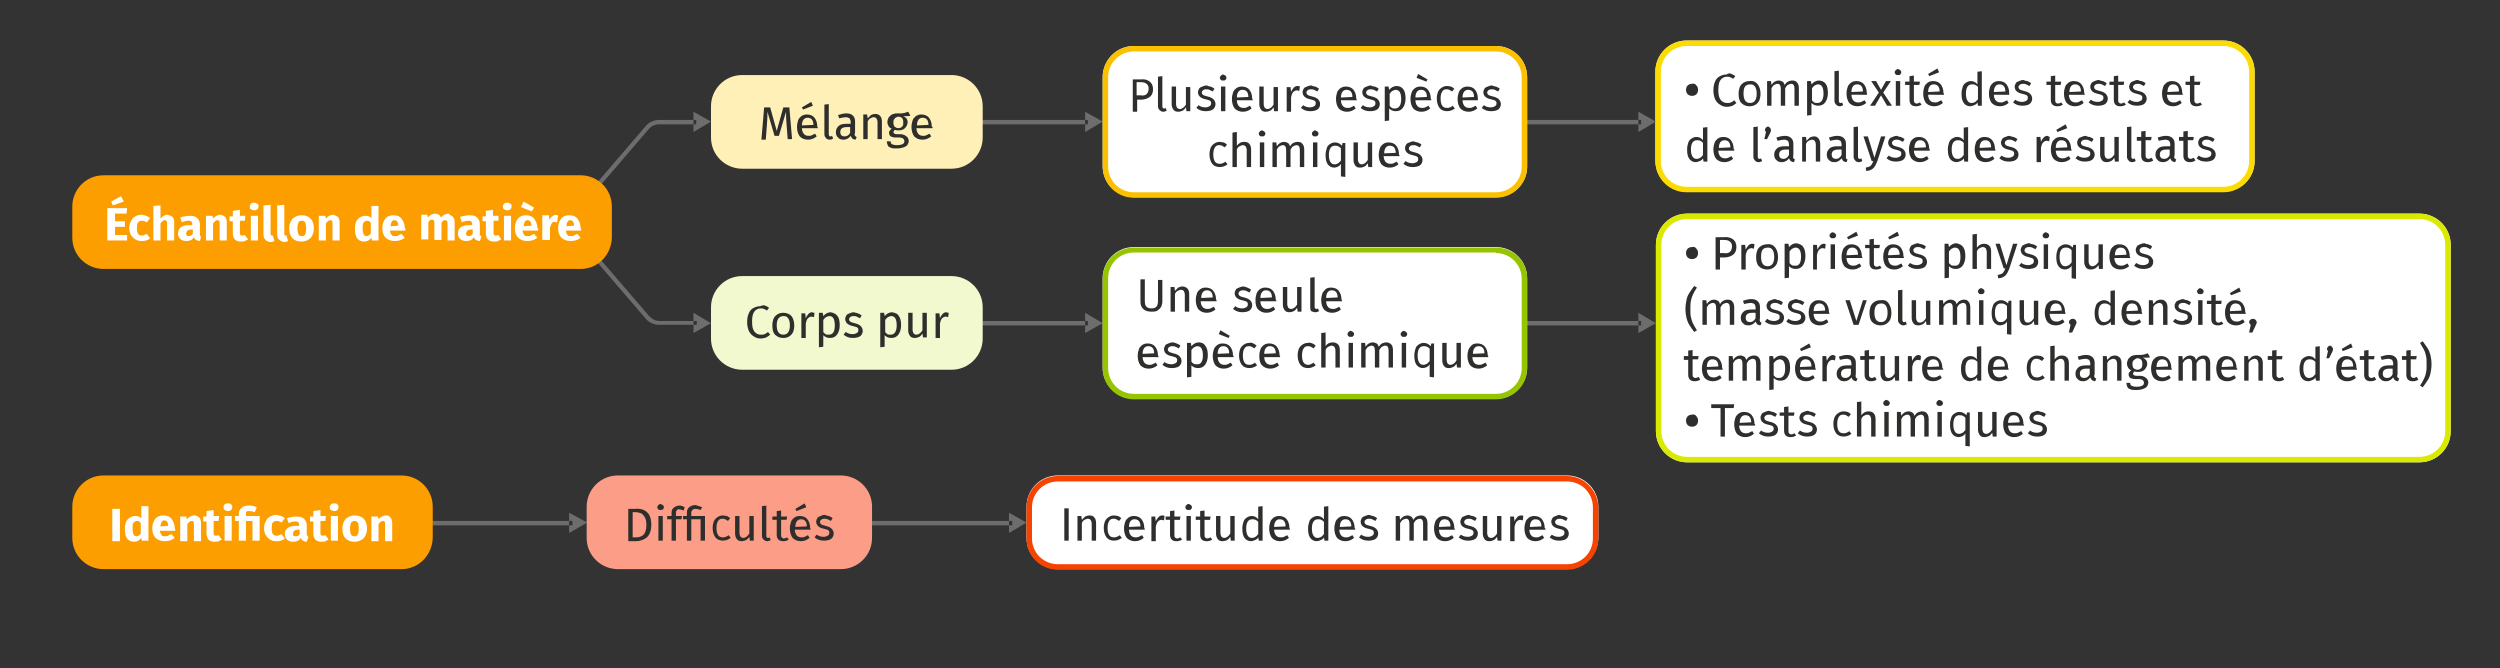
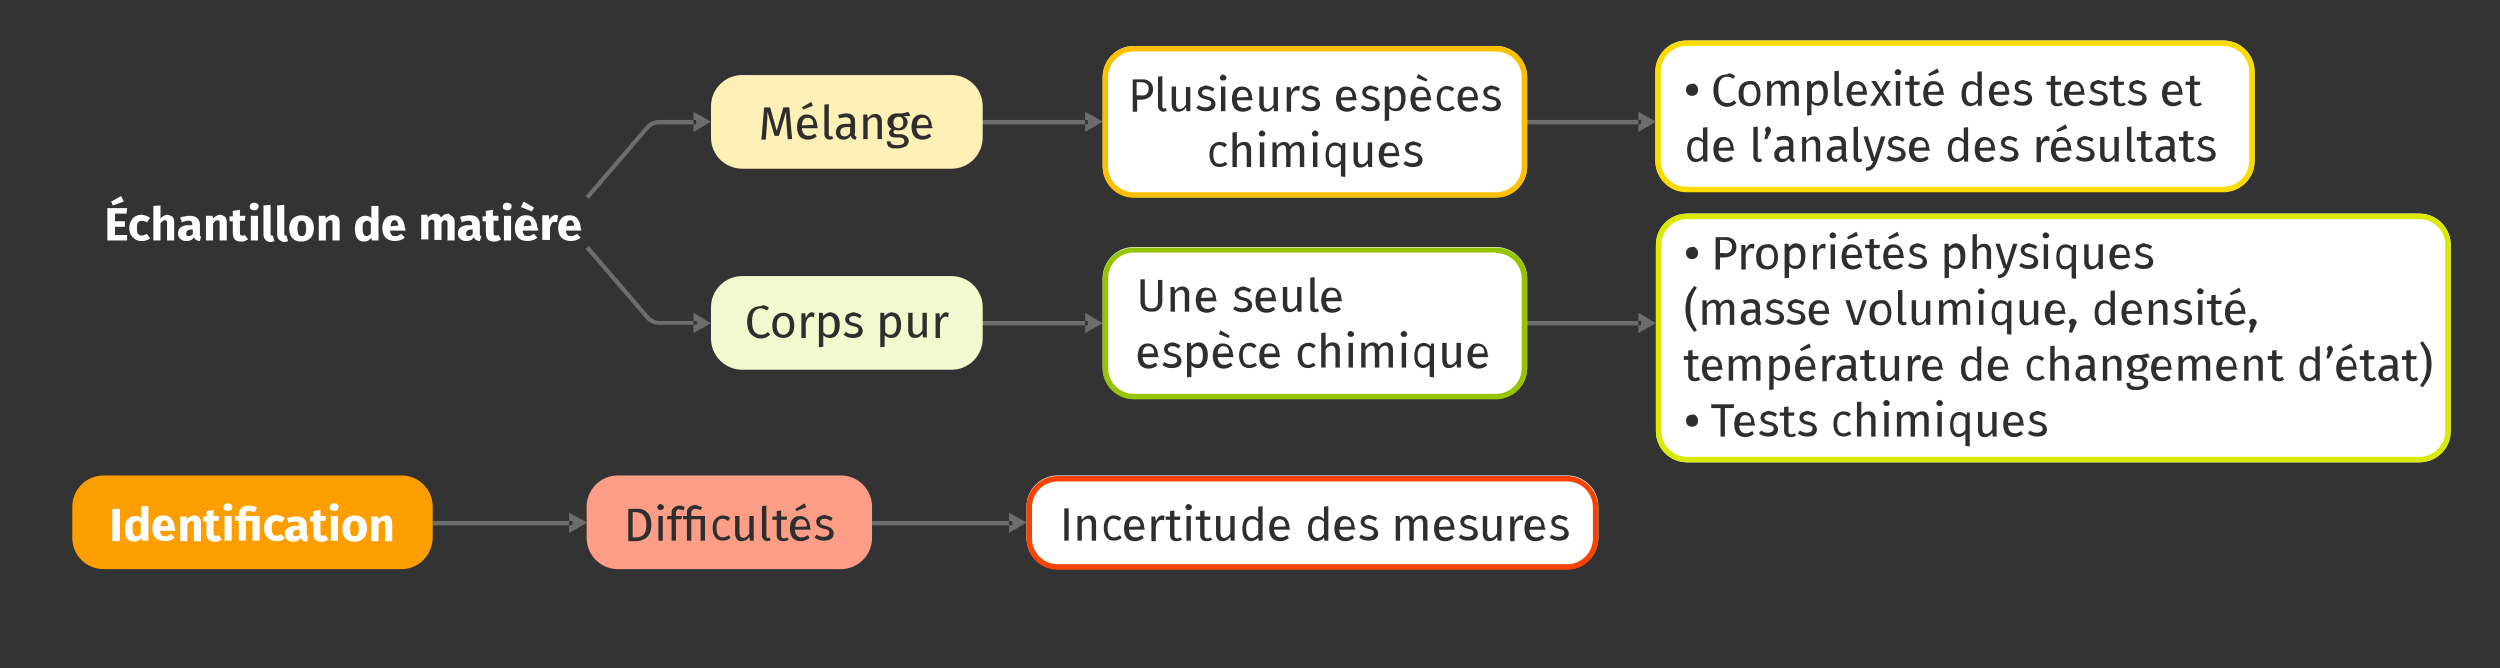
<svg xmlns="http://www.w3.org/2000/svg" viewBox="0 0 456.4 122" enable-background="new 0 0 456.4 122">
  <rect x="0" y="0" width="456.4" height="122" fill="#333333" stroke="none" />
  <style type="text/css">.st0{fill:#FFFFFF;} .st1{fill:#D9EA00;} .st2{fill:#FCDB00;} .st3{fill:#6D6D6D;} .st4{fill:#FC9E00;} .st5{fill:#FFF0B8;} .st6{fill:#2E2E2C;} .st7{fill:#FBC100;} .st8{fill:#F3F9CE;} .st9{fill:#FC9D87;} .st10{fill:#97C400;} .st11{fill:#F64300;}</style>
  <path id="XMLID_4_" d="M441.7 84.4H308c-3.1 0-5.7-2.5-5.7-5.7v-34c0-3.1 2.5-5.7 5.7-5.7h133.7c3.1 0 5.7 2.5 5.7 5.7v34c0 3.2-2.6 5.7-5.7 5.7z" class="st0" />
  <path id="XMLID_1_" d="M441.7 40c2.6 0 4.7 2.1 4.7 4.7v34c0 2.6-2.1 4.7-4.7 4.7H308c-2.6 0-4.7-2.1-4.7-4.7v-34c0-2.6 2.1-4.7 4.7-4.7h133.7m0-1H308c-3.1 0-5.7 2.5-5.7 5.7v34c0 3.1 2.5 5.7 5.7 5.7h133.7c3.1 0 5.7-2.5 5.7-5.7v-34c0-3.1-2.6-5.7-5.7-5.7z" class="st1" />
  <path id="XMLID_21_" d="M405.9 35h-98c-3.1 0-5.7-2.5-5.7-5.7V13.1c0-3.1 2.5-5.7 5.7-5.7h98c3.1 0 5.7 2.5 5.7 5.7v16.3c0 3.1-2.5 5.6-5.7 5.6z" class="st0" />
  <path id="XMLID_20_" d="M405.9 8.4c2.6 0 4.7 2.1 4.7 4.7v16.3c0 2.6-2.1 4.7-4.7 4.7h-98c-2.6 0-4.7-2.1-4.7-4.7V13.1c0-2.6 2.1-4.7 4.7-4.7h98m0-1h-98c-3.1 0-5.7 2.5-5.7 5.7v16.3c0 3.1 2.5 5.7 5.7 5.7h98c3.1 0 5.7-2.5 5.7-5.7V13.1c0-3.1-2.5-5.7-5.7-5.7z" class="st2" />
  <path id="XMLID_19_" d="M107.5 36.3l-.6-.5 11-12.8c.6-.7 1.5-1.1 2.4-1.1h6.8v.8h-6.8c-.7 0-1.4.3-1.9.9l-10.9 12.7zm19.1-12.2l3.2-1.9-3.2-1.8z" class="st3" />
  <path id="XMLID_17_" d="M127.1 59.3h-6.8c-.9 0-1.8-.4-2.4-1.1l-11-12.8.6-.5 11 12.8c.5.5 1.1.9 1.9.9h6.8v.7zm-.5 1.5l3.2-1.8-3.2-1.9z" class="st3" />
  <path id="XMLID_16_" d="M178.3 21.9h20.3v.8h-20.3zm19.8 2.2l3.2-1.9-3.2-1.8z" class="st3" />
  <path id="XMLID_15_" d="M178.3 58.6h20.3v.8h-20.3zm19.8 2.2l3.2-1.8-3.2-1.9z" class="st3" />
  <path id="XMLID_14_" d="M78.9 95.1h25.6v.8H78.9zm25 2.2l3.3-1.9-3.3-1.8z" class="st3" />
  <path id="XMLID_13_" d="M159.2 95.1h25.6v.8h-25.6zm25 2.2l3.2-1.9-3.2-1.8z" class="st3" />
  <path id="XMLID_12_" d="M275.9 21.9h23.7v.8h-23.7zm23.2 2.2l3.2-1.9-3.2-1.8z" class="st3" />
  <path id="XMLID_11_" d="M275.9 58.6h23.7v.8h-23.7zm23.2 2.2l3.2-1.8-3.2-1.9z" class="st3" />
-   <path id="XMLID_2124_" d="M106 49.1H18.9c-3.1 0-5.7-2.5-5.7-5.7v-5.7c0-3.1 2.5-5.7 5.7-5.7H106c3.1 0 5.7 2.5 5.7 5.7v5.7c-.1 3.2-2.6 5.7-5.7 5.7z" class="st4" />
  <path d="M23.2 38l-.1 1H21v1.4h1.8v1H21v1.5h2.2v1h-3.6V38h3.6zm-1.1-2.2l.5 1-2 .7-.3-.7 1.8-1zm4.6 3.6c.2.1.5.2.7.4l-.6.8c-.3-.2-.6-.3-.9-.3-.3 0-.5.1-.7.3-.2.2-.2.6-.2 1.1 0 .5.1.8.2 1 .2.2.4.3.7.3.2 0 .3 0 .4-.1.1 0 .3-.1.5-.2l.6.8c-.4.4-1 .5-1.5.5s-.9-.1-1.2-.3c-.3-.2-.6-.5-.8-.8-.2-.4-.3-.8-.3-1.2 0-.5.1-.9.3-1.3.2-.4.4-.7.8-.9s.7-.3 1.2-.3c.3.1.6.1.8.2zm4.8.2c.2.2.3.6.3 1v3.3h-1.3v-3.1c0-.2 0-.4-.1-.5-.1-.1-.2-.1-.3-.1-.3 0-.5.2-.8.6v3.1H28v-6.3l1.3-.1v2.4c.2-.2.4-.4.6-.5.2-.1.4-.2.7-.2.4.1.7.2.9.4zm5 3.4c0 .1.1.1.2.2l-.2.8c-.3 0-.5-.1-.7-.2-.2-.1-.3-.3-.4-.5-.3.5-.7.7-1.4.7-.4 0-.8-.1-1.1-.4-.3-.3-.4-.6-.4-1 0-.5.2-.9.5-1.1.4-.3.9-.4 1.6-.4h.5v-.2c0-.3-.1-.4-.2-.5-.1-.1-.3-.1-.6-.1-.1 0-.3 0-.5.1-.2 0-.4.1-.6.2l-.3-.9c.3-.1.6-.2.9-.2.3-.1.6-.1.8-.1.6 0 1.1.1 1.4.4.3.3.5.7.5 1.2v1.8s0 .1 0 .2zm-1.3-.3v-.8h-.3c-.3 0-.5.1-.7.2-.1.1-.2.3-.2.5s0 .3.1.4c.1.1.2.1.4.1s.5-.1.7-.4zm5.9-3.1c.2.2.3.6.3 1v3.3h-1.3v-3.1c0-.2 0-.4-.1-.5s-.2-.1-.3-.1c-.3 0-.5.2-.8.6v3.1h-1.3v-4.5h1.2l.1.5c.2-.2.4-.4.6-.5s.5-.2.8-.2c.3.1.6.2.8.4zm4.2 4.1c-.2.1-.4.2-.6.3-.2.1-.4.1-.7.1-1 0-1.5-.5-1.5-1.6v-2.1h-.6v-.9h.6v-1l1.3-.2v1.1h1l-.1.9h-.9v2.1c0 .2 0 .4.1.5s.2.1.3.1c.2 0 .3 0 .5-.1l.6.8zm1.7-6.5c.2.1.2.3.2.5s-.1.4-.2.5-.3.2-.6.2c-.2 0-.4-.1-.6-.2s-.2-.3-.2-.5.1-.4.2-.5.3-.2.6-.2c.2 0 .4.1.6.2zm.1 2.2v4.5h-1.3v-4.5h1.3zm1.3 4.3c-.2-.2-.3-.5-.3-1v-5.2l1.3-.1v5.3c0 .2.1.3.2.3s.2 0 .2 0l.3 1c-.2.1-.5.2-.8.2-.4-.1-.7-.2-.9-.5zm2.5 0c-.2-.2-.3-.5-.3-1v-5.2l1.3-.1v5.3c0 .2.1.3.2.3s.2 0 .2 0l.3 1c-.2.1-.5.2-.8.2-.3-.1-.6-.2-.9-.5zm5.8-3.8c.4.4.6 1 .6 1.8 0 .5-.1.9-.3 1.3-.2.4-.4.6-.8.8-.3.2-.7.3-1.2.3-.7 0-1.2-.2-1.6-.6-.4-.4-.6-1-.6-1.8 0-.5.1-.9.3-1.3.2-.4.4-.6.8-.8.3-.2.7-.3 1.2-.3.7 0 1.2.2 1.6.6zm-2.2.7c-.1.2-.2.6-.2 1.1 0 .5.1.9.2 1.1.1.2.3.3.6.3s.5-.1.6-.3c.1-.2.2-.6.2-1.1 0-.5-.1-.9-.2-1.1-.1-.2-.3-.3-.6-.3s-.5.1-.6.3zm7.2-1c.2.2.3.6.3 1v3.3h-1.3v-3.1c0-.2 0-.4-.1-.5s-.2-.1-.3-.1c-.3 0-.5.2-.8.6v3.1h-1.3v-4.5h1.2l.1.5c.2-.2.4-.4.6-.5s.5-.2.8-.2c.2.1.5.2.8.4zm7.4-2v6.3h-1.2l-.1-.5c-.3.4-.7.7-1.3.7-.6 0-1-.2-1.3-.6-.3-.4-.4-1-.4-1.8 0-.5.1-.9.2-1.2s.4-.6.7-.8c.3-.2.6-.3 1-.3s.8.1 1.1.4v-2.2h1.3zm-1.4 5v-1.9c-.1-.1-.2-.2-.3-.3-.1-.1-.2-.1-.4-.1s-.4.1-.6.3-.2.6-.2 1.1c0 .5.1.9.2 1.1.1.2.3.3.5.3.3 0 .6-.2.8-.5zm6.3-.5h-2.8c0 .4.2.6.3.8s.4.2.7.2c.2 0 .4 0 .5-.1s.4-.2.6-.3l.6.7c-.5.4-1.1.6-1.8.6s-1.3-.2-1.7-.6c-.4-.4-.6-1-.6-1.7 0-.5.1-.9.2-1.2.2-.4.4-.7.7-.9.3-.2.7-.3 1.1-.3.7 0 1.2.2 1.5.6s.6 1 .6 1.7c.2.2.1.3.1.5zm-1.3-.9c0-.7-.3-1-.7-1-.2 0-.4.1-.5.3-.1.2-.2.5-.2.8l1.4-.1zm10-1.6c.2.2.3.6.3 1v3.3h-1.3v-3.1c0-.4-.1-.6-.4-.6-.1 0-.3 0-.4.1s-.2.2-.3.4v3.1h-1.3v-3.1c0-.4-.1-.6-.4-.6-.1 0-.3 0-.4.1-.1.1-.2.2-.3.4v3.1h-1.3v-4.5H78l.1.5c.2-.2.4-.4.6-.5.2-.1.5-.2.7-.2.3 0 .5.1.7.2.2.1.3.3.4.5.2-.2.4-.4.6-.5.2-.1.5-.2.8-.2.3.3.6.4.8.6zm5 3.4c0 .1.1.1.2.2l-.3.8c-.3 0-.5-.1-.7-.2-.2-.1-.3-.3-.4-.5-.3.5-.7.7-1.4.7-.4 0-.8-.1-1.1-.4-.3-.3-.4-.6-.4-1 0-.5.2-.9.5-1.1.4-.3.9-.4 1.6-.4h.5v-.2c0-.3-.1-.4-.2-.5-.1-.1-.3-.1-.6-.1-.1 0-.3 0-.5.1-.2 0-.4.1-.6.2l-.3-1c.3-.1.6-.2.9-.2.3-.1.6-.1.8-.1.6 0 1.1.1 1.4.4.3.3.5.7.5 1.2v1.8c0 .1 0 .2.1.3zm-1.4-.3v-.8H86c-.3 0-.5.1-.7.2-.1.1-.2.3-.2.5s0 .3.1.4c.1.1.2.1.4.1.3 0 .5-.1.7-.4zm5.2 1c-.2.1-.4.2-.6.3-.2.1-.4.1-.7.1-1 0-1.5-.5-1.5-1.6v-2.1h-.6v-.9h.6v-1l1.3-.2v1.1h1v.9h-.9v2.1c0 .2 0 .4.1.5s.2.1.3.1c.2 0 .3 0 .5-.1l.5.8zm1.7-6.5c.2.1.2.3.2.5s-.1.4-.2.5-.3.2-.6.2c-.2 0-.4-.1-.6-.2s-.2-.3-.2-.5.1-.4.2-.5.3-.2.6-.2c.2 0 .4.1.6.2zm.1 2.2v4.5H92v-4.5h1.3zm4.9 2.7h-2.8c0 .4.2.6.3.8s.4.2.7.2c.2 0 .4 0 .5-.1s.4-.2.6-.3l.6.7c-.5.4-1.1.6-1.8.6s-1.3-.2-1.7-.6c-.4-.4-.6-1-.6-1.7 0-.5.1-.9.2-1.2.2-.4.4-.7.7-.9.3-.2.7-.3 1.1-.3.7 0 1.2.2 1.5.6s.6 1 .6 1.7c.2.2.2.3.1.5zm-2.6-5.3l1.9 1.1-.4.7-2-.8.5-1zm1.4 4.4c0-.7-.3-1-.7-1-.2 0-.4.1-.5.3-.1.2-.2.5-.2.8l1.4-.1zm4.9-1.9l-.2 1.3c-.2 0-.3-.1-.4-.1-.3 0-.5.1-.6.3-.1.2-.2.5-.3.8v2.2H99v-4.5h1.2l.1.9c.1-.3.3-.6.5-.7s.4-.3.7-.3c.1.1.3.1.4.1zm4.2 2.8h-2.8c0 .4.2.6.3.8s.4.2.7.2c.2 0 .4 0 .5-.1s.4-.2.6-.3l.6.7c-.5.4-1.1.6-1.8.6s-1.3-.2-1.7-.6c-.4-.4-.6-1-.6-1.7 0-.5.1-.9.2-1.2.2-.4.4-.7.7-.9.3-.2.7-.3 1.1-.3.7 0 1.2.2 1.5.6s.6 1 .6 1.7c.1.2.1.3.1.5zm-1.3-.9c0-.7-.3-1-.7-1-.2 0-.4.1-.5.3-.1.2-.2.5-.2.8l1.4-.1z" class="st0" />
  <path id="XMLID_2119_" d="M73.3 103.9H18.9c-3.1 0-5.7-2.5-5.7-5.7v-5.7c0-3.1 2.5-5.7 5.7-5.7h54.4c3.1 0 5.7 2.5 5.7 5.7v5.7c-.1 3.2-2.6 5.7-5.7 5.7z" class="st4" />
  <path d="M21.9 92.9v5.9h-1.4v-5.9h1.4zm5.2-.5v6.3h-1.2l-.1-.5c-.3.4-.7.7-1.3.7-.6 0-1-.2-1.3-.6-.3-.4-.4-1-.4-1.8 0-.5.1-.9.2-1.2s.4-.6.7-.8c.3-.2.6-.3 1-.3s.8.1 1.1.4v-2.2h1.3zm-1.4 5v-1.9c-.1-.1-.2-.2-.3-.3-.1-.1-.2-.1-.4-.1s-.4.1-.6.3-.2.6-.2 1.1c0 .5.1.9.2 1.1.1.2.3.3.5.3.3 0 .6-.2.8-.5zm6.3-.5h-2.8c0 .4.2.6.3.8s.4.2.7.2c.2 0 .4 0 .5-.1s.4-.2.6-.3l.6.7c-.5.4-1.1.6-1.8.6s-1.3-.2-1.7-.6c-.4-.4-.6-1-.6-1.7 0-.5.1-.9.2-1.2.2-.4.4-.7.7-.9.3-.2.7-.3 1.1-.3.7 0 1.2.2 1.5.6s.6 1 .6 1.7c.1.2.1.4.1.5zm-1.3-.9c0-.7-.3-1-.7-1-.2 0-.4.1-.5.3-.1.2-.2.5-.2.8l1.4-.1zm5.7-1.5c.2.2.3.6.3 1v3.3h-1.3v-3.1c0-.2 0-.4-.1-.5s-.2-.1-.3-.1c-.3 0-.5.2-.8.6v3.1h-1.3v-4.5H34l.1.5c.2-.2.4-.4.6-.5s.5-.2.8-.2c.3 0 .6.1.9.4zm4.1 4c-.2.1-.4.2-.6.3-.2.1-.4.1-.7.1-1 0-1.5-.5-1.5-1.6v-2.1h-.6v-.9h.6v-1l1.3-.2v1.1h1l-.1.9H39v2.1c0 .2 0 .4.1.5s.2.1.3.1c.2 0 .3 0 .5-.1l.6.8zm1.7-6.4c.2.1.2.3.2.5s-.1.4-.2.5-.3.2-.6.2c-.2 0-.4-.1-.6-.2s-.2-.3-.2-.5.1-.4.2-.5.3-.2.6-.2.5 0 .6.2zm.1 2.1v4.5H41v-4.5h1.3zm4.6-1.6l-.4.9c-.3-.1-.7-.2-1-.2-.3 0-.4 0-.5.1-.1.1-.1.2-.1.5v.3h2.5v4.5h-1.3v-3.6h-1.2v3.6h-1.3v-3.6h-.7v-.9h.7v-.4c0-.5.2-.8.5-1.1s.8-.4 1.4-.4c.5 0 1 .1 1.4.3zm4.4 1.6c.2.1.5.2.7.4l-.6.8c-.3-.2-.6-.3-.9-.3-.3 0-.5.1-.7.3-.2.2-.2.6-.2 1.1 0 .5.1.8.2 1 .2.2.4.3.7.3.2 0 .3 0 .4-.1.1 0 .3-.1.5-.2l.6.8c-.4.4-1 .5-1.5.5s-.9-.1-1.2-.3c-.3-.2-.6-.5-.8-.8-.2-.4-.3-.8-.3-1.2 0-.5.1-.9.3-1.3.2-.4.4-.7.8-.9s.7-.3 1.2-.3c.2.1.5.1.8.2zm4.8 3.6c0 .1.1.1.2.2l-.3.9c-.3 0-.5-.1-.7-.2-.2-.1-.3-.3-.4-.5-.3.5-.7.7-1.4.7-.4 0-.8-.1-1.1-.4-.3-.3-.4-.6-.4-1 0-.5.2-.9.5-1.1.4-.3.9-.4 1.6-.4h.5v-.2c0-.3-.1-.4-.2-.5-.1-.1-.3-.1-.6-.1-.1 0-.3 0-.5.1-.2 0-.4.1-.6.2l-.3-.9c.3-.1.6-.2.9-.2.3-.1.6-.1.8-.1.6 0 1.1.1 1.4.4.3.3.5.7.5 1.2v1.8c0-.1.1 0 .1.1zm-1.4-.3v-.8h-.3c-.3 0-.5.1-.7.2-.1.1-.2.3-.2.5s0 .3.1.4c.1.1.2.1.4.1.3 0 .6-.1.7-.4zm5.3 1c-.2.1-.4.2-.6.3-.2.1-.4.1-.7.1-1 0-1.5-.5-1.5-1.6v-2.1h-.6v-.9h.6v-1l1.3-.2v1.1h1l-.1.9h-.9v2.1c0 .2 0 .4.1.5s.2.1.3.1c.2 0 .3 0 .5-.1l.6.8zm1.6-6.4c.2.1.2.3.2.5s-.1.4-.2.5-.3.2-.6.2c-.2 0-.4-.1-.6-.2s-.2-.3-.2-.5.1-.4.2-.5.3-.2.6-.2.5 0 .6.2zm.1 2.1v4.5h-1.3v-4.5h1.3zm4.7.5c.4.4.6 1 .6 1.8 0 .5-.1.9-.3 1.3-.2.4-.4.6-.8.8-.3.2-.7.3-1.2.3-.7 0-1.2-.2-1.6-.6-.4-.4-.6-1-.6-1.8 0-.5.1-.9.3-1.3.2-.4.4-.6.8-.8.3-.2.7-.3 1.2-.3.6 0 1.2.2 1.6.6zm-2.3.7c-.1.2-.2.6-.2 1.1 0 .5.1.9.2 1.1.1.2.3.3.6.3s.5-.1.6-.3c.1-.2.2-.6.2-1.1 0-.5-.1-.9-.2-1.1-.1-.2-.3-.3-.6-.3-.2 0-.4.1-.6.3zm7.2-.9c.2.2.3.6.3 1v3.3h-1.3v-3.1c0-.2 0-.4-.1-.5s-.2-.1-.3-.1c-.3 0-.5.2-.8.6v3.1h-1.3v-4.5H69l.1.5c.2-.2.4-.4.6-.5s.5-.2.8-.2c.3 0 .6.1.8.4z" class="st0" />
  <path id="XMLID_2132_" d="M173.7 30.8h-38.2c-3.1 0-5.7-2.5-5.7-5.7v-5.7c0-3.1 2.5-5.7 5.7-5.7h38.2c3.1 0 5.7 2.5 5.7 5.7v5.7c0 3.1-2.5 5.7-5.7 5.7z" class="st5" />
  <path d="M144.6 25.4h-.8l-.2-2.6c-.1-1-.1-1.8-.1-2.4l-1.3 4.4h-.8l-1.3-4.4c0 .7 0 1.5-.1 2.5l-.2 2.6h-.8l.5-5.9h1.1l1.2 4.3 1.2-4.3h1.1l.5 5.8zm4.7-2h-2.9c0 .5.2.9.4 1.1.2.2.5.3.8.3.2 0 .4 0 .6-.1.2-.1.4-.2.6-.3l.3.5c-.5.4-1 .6-1.6.6-.6 0-1.1-.2-1.5-.6-.3-.4-.5-1-.5-1.7 0-.5.1-.9.2-1.2.1-.4.4-.6.6-.8.3-.2.6-.3 1-.3.6 0 1.1.2 1.4.6.3.4.5.9.5 1.6.1.1.1.2.1.3zm-.8-.6c0-.4-.1-.8-.3-1s-.4-.3-.8-.3c-.6 0-1 .5-1 1.4l2.1-.1zm-.4-4.2l.3.7-1.8.7-.2-.4 1.7-1zm2.7 6.6c-.2-.2-.3-.4-.3-.7v-5.4l.8-.1v5.5c0 .1 0 .2.1.3 0 .1.1.1.2.1s.2 0 .3-.1l.2.5c-.2.1-.4.2-.6.2-.3 0-.6-.1-.7-.3zm5.3-.4c.1.1.2.2.3.2l-.2.5c-.2 0-.4-.1-.6-.2-.1-.1-.2-.3-.3-.5-.3.4-.7.7-1.3.7-.4 0-.8-.1-1-.4-.3-.2-.4-.6-.4-1 0-.5.2-.8.5-1.1s.8-.4 1.5-.4h.7v-.3c0-.3-.1-.5-.2-.7-.2-.1-.4-.2-.7-.2-.3 0-.7.1-1.2.2l-.2-.6c.6-.2 1.1-.3 1.5-.3.5 0 .9.1 1.2.4s.4.6.4 1.1v2c-.1.3-.1.5 0 .6zm-.9-.6v-1h-.6c-.8 0-1.2.3-1.2.9 0 .3.1.5.2.6.1.1.3.2.6.2.4 0 .8-.2 1-.7zm5.5-3c.2.2.3.6.3 1v3.2h-.8v-3.1c0-.3-.1-.5-.2-.7-.1-.1-.3-.2-.5-.2s-.4.1-.6.2-.4.3-.5.6v3.2h-.8v-4.5h.7l.1.7c.2-.2.4-.4.6-.6.2-.1.5-.2.8-.2.3 0 .7.1.9.4zm5.5-.1c-.2.1-.4.1-.6.1s-.5 0-.7 0c.5.2.8.6.8 1.1 0 .4-.2.8-.5 1.1s-.7.4-1.2.4c-.2 0-.4 0-.6-.1-.1 0-.1.1-.2.2s-.1.2-.1.2c0 .2.2.4.6.4h.7c.3 0 .6.1.8.2s.4.3.5.4c.1.2.2.4.2.6 0 .4-.2.8-.5 1-.4.2-.9.4-1.6.4-.5 0-.9 0-1.1-.1-.3-.1-.5-.2-.6-.4-.1-.2-.2-.5-.2-.8h.7c0 .2 0 .3.1.4.1.1.2.2.4.2.2.1.4.1.7.1.5 0 .8-.1 1-.2s.3-.3.3-.5-.1-.4-.2-.5c-.2-.1-.4-.2-.7-.2h-.7c-.4 0-.7-.1-.9-.2-.2-.2-.3-.4-.3-.6 0-.1 0-.3.1-.4s.2-.3.4-.4c-.3-.1-.5-.3-.6-.5-.1-.2-.2-.4-.2-.7 0-.3.1-.6.2-.8s.4-.4.6-.6c.3-.1.6-.2.9-.2.4 0 .6 0 .9 0 .2 0 .4-.1.6-.1.2-.1.3-.1.6-.2l.4.7zm-2.9.6c-.2.2-.2.4-.2.7 0 .3.1.6.2.7s.4.3.7.3c.3 0 .5-.1.7-.3.2-.2.2-.4.2-.8 0-.7-.3-1-1-1-.3.1-.5.2-.6.4zm6.9 1.7h-2.9c0 .5.2.9.4 1.1.2.2.5.3.8.3.2 0 .4 0 .6-.1.2-.1.4-.2.6-.3l.3.5c-.5.4-1 .6-1.6.6-.6 0-1.1-.2-1.5-.6-.3-.4-.5-1-.5-1.7 0-.5.1-.9.2-1.2.1-.4.4-.6.6-.8.3-.2.6-.3 1-.3.6 0 1.1.2 1.4.6.3.4.5.9.5 1.6.2.1.2.2.1.3zm-.7-.6c0-.4-.1-.8-.3-1s-.4-.3-.8-.3c-.6 0-1 .5-1 1.4l2.1-.1z" class="st6" />
  <path id="XMLID_10_" d="M273.1 36H207c-3.1 0-5.7-2.5-5.7-5.7V14.1c0-3.1 2.5-5.7 5.7-5.7h66.1c3.1 0 5.7 2.5 5.7 5.7v16.3c0 3.1-2.5 5.6-5.7 5.6z" class="st0" />
  <path id="XMLID_9_" d="M273.1 9.4c2.6 0 4.7 2.1 4.7 4.7v16.3c0 2.6-2.1 4.7-4.7 4.7H207c-2.6 0-4.7-2.1-4.7-4.7V14.1c0-2.6 2.1-4.7 4.7-4.7h66.1m0-1H207c-3.1 0-5.7 2.5-5.7 5.7v16.3c0 3.1 2.5 5.7 5.7 5.7h66.1c3.1 0 5.7-2.5 5.7-5.7V14.1c0-3.1-2.5-5.7-5.7-5.7z" class="st7" />
  <path d="M209.9 14.9c.4.3.6.8.6 1.4 0 .6-.2 1.1-.6 1.4s-1 .5-1.6.5h-.7v2.2h-.8v-5.9h1.5c.7-.1 1.2.1 1.6.4zm-.6 2.3c.2-.2.4-.5.4-1 0-.4-.1-.7-.4-.9-.2-.2-.6-.3-1.1-.3h-.7v2.4h.7c.5.1.9 0 1.1-.2zm2.4 2.9c-.2-.2-.3-.4-.3-.7V14l.8-.1v5.5c0 .1 0 .2.1.3 0 .1.1.1.2.1s.2 0 .3-.1l.2.5c-.2.1-.4.2-.6.2-.3 0-.5-.1-.7-.3zm5.6.2h-.7l-.1-.7c-.2.3-.4.5-.6.6-.2.1-.5.2-.8.2-.4 0-.7-.1-.9-.4s-.3-.6-.3-1v-3.2h.8V19c0 .3.1.5.2.7.1.1.3.2.5.2.4 0 .8-.3 1.1-.8v-3.2h.8v4.4zm3.7-4.5c.2.1.5.2.7.4l-.3.5c-.2-.1-.4-.2-.6-.3-.2-.1-.4-.1-.6-.1-.3 0-.5.1-.6.2s-.2.2-.2.4.1.3.2.4c.1.1.4.2.8.3.5.1.9.3 1.1.5.2.2.4.5.4.9s-.2.8-.5 1c-.3.2-.8.3-1.3.3-.7 0-1.2-.2-1.7-.6l.4-.5c.4.3.8.4 1.3.4.3 0 .5-.1.7-.2.2-.1.3-.3.3-.5s0-.3-.1-.4c-.1-.1-.2-.2-.3-.2-.2-.1-.4-.1-.7-.2-.5-.1-.8-.3-1-.5-.2-.2-.3-.5-.3-.8 0-.2.1-.4.2-.6.1-.2.3-.3.6-.4.2-.1.5-.2.8-.2.2.1.5.2.7.2zm2.7-2c.1.1.2.2.2.4s-.1.3-.2.4c-.1.1-.2.1-.4.1s-.3 0-.4-.1c-.1-.1-.2-.2-.2-.4s.1-.3.2-.4c.1-.1.2-.2.4-.2.2.1.3.1.4.2zm0 2v4.5h-.8v-4.5h.8zm5 2.5h-2.9c0 .5.2.9.4 1.1.2.2.5.3.8.3.2 0 .4 0 .6-.1.2-.1.4-.2.6-.3l.3.5c-.5.4-1 .6-1.6.6-.6 0-1.1-.2-1.5-.6-.3-.4-.5-1-.5-1.7 0-.5.1-.9.2-1.2.1-.4.4-.6.6-.8.3-.2.6-.3 1-.3.6 0 1.1.2 1.4.6.3.4.5.9.5 1.6.1.1.1.2.1.3zm-.8-.6c0-.4-.1-.8-.3-1s-.4-.3-.8-.3c-.6 0-1 .5-1 1.4l2.1-.1zm5.4 2.6h-.7l-.1-.7c-.2.3-.4.5-.6.6-.2.1-.5.2-.8.2-.4 0-.7-.1-.9-.4s-.3-.6-.3-1v-3.2h.8V19c0 .3.1.5.2.7.1.1.3.2.5.2.4 0 .8-.3 1.1-.8v-3.2h.8v4.4zm4-4.5l-.1.8c-.1 0-.3-.1-.4-.1-.3 0-.5.1-.7.3s-.3.5-.4 1v2.6h-.8v-4.5h.7l.1.9c.1-.3.3-.6.5-.8.2-.2.4-.3.7-.3.1 0 .3 0 .4.1zm2.8 0c.2.1.5.2.7.4l-.3.5c-.2-.1-.4-.2-.6-.3-.2-.1-.4-.1-.6-.1-.3 0-.5.1-.6.2s-.2.2-.2.4.1.3.2.4c.1.1.4.2.8.3.5.1.9.3 1.1.5.2.2.4.5.4.9s-.2.8-.5 1c-.3.2-.8.3-1.3.3-.7 0-1.2-.2-1.7-.6l.4-.5c.4.3.8.4 1.3.4.3 0 .5-.1.7-.2.2-.1.3-.3.3-.5s0-.3-.1-.4c-.1-.1-.2-.2-.3-.2-.2-.1-.4-.1-.7-.2-.5-.1-.8-.3-1-.5-.2-.2-.3-.5-.3-.8 0-.2.1-.4.2-.6.1-.2.3-.3.6-.4.2-.1.5-.2.8-.2.2.1.5.2.7.2zm7.6 2.5h-2.9c0 .5.2.9.4 1.1.2.2.5.3.8.3.2 0 .4 0 .6-.1.2-.1.4-.2.6-.3l.3.5c-.5.4-1 .6-1.6.6-.6 0-1.1-.2-1.5-.6-.3-.4-.5-1-.5-1.7 0-.5.1-.9.2-1.2.1-.4.4-.6.6-.8.3-.2.6-.3 1-.3.6 0 1.1.2 1.4.6.3.4.5.9.5 1.6.1.1.1.2.1.3zm-.8-.6c0-.4-.1-.8-.3-1s-.4-.3-.8-.3c-.6 0-1 .5-1 1.4l2.1-.1zm4.1-1.9c.2.1.5.2.7.4l-.3.5c-.2-.1-.4-.2-.6-.3-.2-.1-.4-.1-.6-.1-.3 0-.5.1-.6.2s-.2.2-.2.4.1.3.2.4c.1.1.4.2.8.3.5.1.9.3 1.1.5.2.2.4.5.4.9s-.2.8-.5 1c-.3.2-.8.3-1.3.3-.7 0-1.2-.2-1.7-.6l.4-.5c.4.3.8.4 1.3.4.3 0 .5-.1.7-.2.2-.1.3-.3.3-.5s0-.3-.1-.4c-.1-.1-.2-.2-.3-.2-.2-.1-.4-.1-.7-.2-.5-.1-.8-.3-1-.5-.2-.2-.3-.5-.3-.8 0-.2.1-.4.2-.6.1-.2.3-.3.6-.4.2-.1.5-.2.8-.2.1.1.4.2.7.2zm5.2.5c.3.4.4 1 .4 1.7s-.2 1.3-.5 1.7c-.3.4-.7.6-1.3.6-.5 0-.9-.2-1.2-.5V22l-.8.1v-6.3h.7l.1.6c.2-.2.4-.4.6-.5.2-.1.5-.2.7-.2.6 0 1 .2 1.3.6zm-.4 1.8c0-1.1-.3-1.7-1-1.7-.2 0-.4.1-.6.2-.2.1-.3.3-.5.5v2.2c.1.2.3.3.4.4s.4.1.6.1c.7 0 1.1-.6 1.1-1.7zm5.5.2h-2.9c0 .5.2.9.4 1.1.2.2.5.3.8.3.2 0 .4 0 .6-.1.2-.1.4-.2.6-.3l.3.5c-.5.4-1 .6-1.6.6-.6 0-1.1-.2-1.5-.6-.3-.4-.5-1-.5-1.7 0-.5.1-.9.2-1.2.1-.4.4-.6.6-.8.3-.2.6-.3 1-.3.6 0 1.1.2 1.4.6.3.4.5.9.5 1.6.1.1.1.2.1.3zm-.8-.6c0-.4-.1-.8-.3-1s-.4-.3-.8-.3c-.6 0-1 .5-1 1.4l2.1-.1zm-1.6-4.2l1.7 1-.2.4-1.8-.7.3-.7zm6 2.3c.2.1.4.2.6.4l-.4.5c-.2-.1-.3-.2-.5-.3s-.3-.1-.5-.1c-.4 0-.6.1-.8.4s-.3.7-.3 1.3c0 .6.1 1 .3 1.3.2.3.5.4.9.4.2 0 .3 0 .5-.1s.3-.1.5-.3l.4.5c-.4.3-.9.5-1.4.5-.6 0-1.1-.2-1.4-.6-.3-.4-.5-1-.5-1.7 0-.5.1-.9.2-1.2.2-.4.4-.6.7-.8.3-.2.6-.3 1-.3.3 0 .5.1.7.1zm4.9 2.5H267c0 .5.2.9.4 1.1.2.2.5.3.8.3.2 0 .4 0 .6-.1.2-.1.4-.2.6-.3l.3.5c-.5.4-1 .6-1.6.6-.6 0-1.1-.2-1.5-.6-.3-.4-.5-1-.5-1.7 0-.5.1-.9.2-1.2.1-.4.4-.6.6-.8.3-.2.6-.3 1-.3.6 0 1.1.2 1.4.6.3.4.5.9.5 1.6 0 .1 0 .2 0 .3zm-.7-.6c0-.4-.1-.8-.3-1s-.4-.3-.8-.3c-.6 0-1 .5-1 1.4l2.1-.1zm4-1.9c.2.1.5.2.7.4l-.3.5c-.2-.1-.4-.2-.6-.3-.2-.1-.4-.1-.6-.1-.3 0-.5.1-.6.2s-.2.2-.2.4.1.3.2.4c.1.1.4.2.8.3.5.1.9.3 1.1.5.2.2.4.5.4.9s-.2.8-.5 1c-.3.2-.8.3-1.3.3-.7 0-1.2-.2-1.7-.6l.4-.5c.4.3.8.4 1.3.4.3 0 .5-.1.7-.2.2-.1.3-.3.3-.5s0-.3-.1-.4c-.1-.1-.2-.2-.3-.2-.2-.1-.4-.1-.7-.2-.5-.1-.8-.3-1-.5-.2-.2-.3-.5-.3-.8 0-.2.1-.4.2-.6.1-.2.3-.3.6-.4.2-.1.5-.2.8-.2.2.1.5.2.7.2zM223.4 26c.2.1.4.2.6.4l-.4.5c-.2-.1-.3-.2-.5-.3s-.3-.1-.5-.1c-.4 0-.6.1-.8.4s-.3.7-.3 1.3c0 .6.1 1 .3 1.3.2.3.5.4.9.4.2 0 .3 0 .5-.1s.3-.1.5-.3l.4.5c-.4.3-.9.5-1.4.5-.6 0-1.1-.2-1.4-.6-.3-.4-.5-1-.5-1.7 0-.5.1-.9.2-1.2.2-.4.4-.6.7-.8s.6-.3 1-.3c.2 0 .4.1.7.1zm4.7.3c.2.2.3.6.3 1v3.2h-.8v-3.1c0-.3-.1-.5-.2-.7-.1-.1-.3-.2-.5-.2s-.4.1-.6.2-.4.3-.5.6v3.2h-.8v-6.3l.8-.1v2.5c.4-.5.8-.7 1.3-.7s.8.1 1 .4zm2.7-2.3c.1.1.2.2.2.4s-.1.3-.2.4c-.1.1-.2.1-.4.1s-.3 0-.4-.1c-.1-.1-.2-.2-.2-.4s.1-.3.2-.4c.1-.1.2-.2.4-.2.2.1.3.1.4.2zm0 2v4.5h-.8V26h.8zm7 .3c.2.2.3.6.3 1v3.2h-.8v-3.1c0-.6-.2-.9-.6-.9-.2 0-.4.1-.6.2-.2.1-.3.3-.5.6v3.2h-.8v-3.1c0-.6-.2-.9-.6-.9-.2 0-.4.1-.6.2-.2.1-.3.3-.5.6v3.2h-.8V26h.7l.1.7c.3-.5.8-.8 1.3-.8.3 0 .5.1.7.2s.3.3.4.6c.2-.3.4-.5.6-.6s.5-.2.8-.2c.4 0 .7.1.9.4zm2.7-2.3c.1.1.2.2.2.4s-.1.3-.2.4c-.1.1-.2.1-.4.1s-.3 0-.4-.1c-.1-.1-.2-.2-.2-.4s.1-.3.2-.4c.1-.1.2-.2.4-.2.2.1.3.1.4.2zm0 2v4.5h-.8V26h.8zm5.1 0v6.3l-.8-.1v-2.3c-.1.2-.3.4-.5.5-.2.1-.5.2-.7.2-.5 0-.9-.2-1.2-.6-.3-.4-.4-1-.4-1.7 0-.5.1-.9.2-1.2.1-.4.3-.6.6-.8s.6-.3.9-.3c.5 0 .9.2 1.3.6l.1-.5h.5zm-1.3 3.8c.2-.1.3-.3.5-.5v-2.2c-.1-.2-.3-.3-.5-.4-.2-.1-.4-.1-.6-.1-.3 0-.6.1-.8.4-.2.3-.3.7-.3 1.3 0 .6.1 1 .3 1.3s.4.4.8.4c.2 0 .4-.1.6-.2zm6.2.7h-.7l-.1-.7c-.2.3-.4.5-.6.6-.2.1-.5.2-.8.2-.4 0-.7-.1-.9-.4s-.3-.6-.3-1V26h.8v3.1c0 .3.1.5.2.7.1.1.3.2.5.2.4 0 .8-.3 1.1-.8V26h.8v4.5zm5-2h-2.9c0 .5.2.9.4 1.1.2.2.5.3.8.3.2 0 .4 0 .6-.1.2-.1.4-.2.6-.3l.3.5c-.5.4-1 .6-1.6.6-.6 0-1.1-.2-1.5-.6-.3-.4-.5-1-.5-1.7 0-.5.1-.9.2-1.2.1-.4.4-.6.6-.8.3-.2.6-.3 1-.3.6 0 1.1.2 1.4.6.3.4.5.9.5 1.6.1.1.1.2.1.3zm-.7-.6c0-.4-.1-.8-.3-1s-.4-.3-.8-.3c-.6 0-1 .5-1 1.4l2.1-.1zm4-1.9c.2.1.5.2.7.4l-.3.5c-.2-.1-.4-.2-.6-.3-.2-.1-.4-.1-.6-.1-.3 0-.5.1-.6.2s-.2.2-.2.4.1.3.2.4c.1.1.4.2.8.3.5.1.9.3 1.1.5.2.2.4.5.4.9s-.2.8-.5 1c-.3.2-.8.3-1.3.3-.7 0-1.2-.2-1.7-.6l.4-.5c.4.3.8.4 1.3.4.3 0 .5-.1.7-.2.2-.1.3-.3.3-.5s0-.3-.1-.4c-.1-.1-.2-.2-.3-.2-.2-.1-.4-.1-.7-.2-.5-.1-.8-.3-1-.5-.2-.2-.3-.5-.3-.8 0-.2.1-.4.2-.6.1-.2.3-.3.6-.4.2-.1.5-.2.8-.2.2.1.5.2.7.2zm50.9-10.4c.2.2.3.5.3.8s-.1.6-.3.8c-.2.2-.5.3-.8.3-.3 0-.6-.1-.8-.3-.2-.2-.3-.5-.3-.8 0-.3.1-.6.3-.8.2-.2.5-.3.8-.3.3-.1.6 0 .8.3zm6.4-2.1c.2.1.5.2.7.4l-.4.5c-.4-.3-.7-.4-1.1-.4-.5 0-.9.2-1.2.6-.3.4-.4 1-.4 1.8s.1 1.4.4 1.8c.3.4.7.6 1.2.6.2 0 .5 0 .7-.1.2-.1.4-.2.6-.4l.4.5c-.2.2-.4.3-.7.5-.3.1-.6.2-1 .2-.5 0-.9-.1-1.3-.4-.4-.2-.7-.6-.9-1-.2-.5-.3-1-.3-1.6 0-.6.1-1.2.3-1.6.2-.5.5-.8.9-1s.8-.3 1.2-.3c.4-.3.7-.2.9-.1zm4.8 1.9c.3.4.5 1 .5 1.7 0 .5-.1.9-.2 1.2-.2.4-.4.6-.7.8-.3.2-.7.3-1.1.3-.6 0-1.1-.2-1.5-.6-.4-.4-.5-1-.5-1.7 0-.5.1-.9.2-1.2.2-.4.4-.6.7-.8.3-.2.7-.3 1.1-.3.6-.1 1.1.1 1.5.6zm-2.6 1.7c0 1.1.4 1.7 1.2 1.7.8 0 1.2-.6 1.2-1.7s-.4-1.7-1.1-1.7c-1 0-1.3.5-1.3 1.7zm9.8-2c.2.2.3.6.3 1v3.2h-.8v-3.1c0-.6-.2-.9-.6-.9-.2 0-.4.1-.6.2-.2.1-.3.3-.5.6v3.2h-.8v-3.1c0-.6-.2-.9-.6-.9-.2 0-.4.1-.6.2-.2.1-.3.3-.5.6v3.2h-.8v-4.5h.7l.1.7c.3-.5.8-.8 1.3-.8.3 0 .5.1.7.2s.3.3.4.6c.2-.3.4-.5.6-.6s.5-.2.8-.2c.4 0 .7.1.9.4zm5.2.2c.3.4.4 1 .4 1.7s-.2 1.3-.5 1.7c-.3.4-.7.6-1.3.6-.5 0-.9-.2-1.2-.5V21l-.8.1v-6.3h.7l.1.6c.2-.2.4-.4.6-.5s.5-.2.7-.2c.6 0 1 .2 1.3.6zm-.4 1.8c0-1.1-.3-1.7-1-1.7-.2 0-.4.1-.6.2-.2.1-.3.3-.5.5v2.2c.1.2.3.3.4.4s.4.1.6.1c.7 0 1.1-.6 1.1-1.7zm2.3 2c-.2-.2-.3-.4-.3-.7V13l.8-.1v5.5c0 .1 0 .2.1.3 0 .1.1.1.2.1s.2 0 .3-.1l.2.5c-.2.1-.4.2-.6.2-.3 0-.5-.1-.7-.3zm5.6-1.8H338c0 .5.2.9.4 1.1.2.2.5.3.8.3.2 0 .4 0 .6-.1.2-.1.4-.2.6-.3l.3.5c-.5.4-1 .6-1.6.6-.6 0-1.1-.2-1.5-.6-.3-.4-.5-1-.5-1.7 0-.5.1-.9.2-1.2.1-.4.4-.6.6-.8.3-.2.6-.3 1-.3.6 0 1.1.2 1.4.6.3.4.5.9.5 1.6.1.1.1.2 0 .3zm-.7-.6c0-.4-.1-.8-.3-1s-.4-.3-.8-.3c-.6 0-1 .5-1 1.4l2.1-.1zm3.7.2l1.6 2.4h-.9l-1.1-1.9-1.1 1.9h-.9l1.6-2.4-1.4-2.1h.9l.9 1.6.9-1.6h.9l-1.4 2.1zm3.1-4.1c.1.1.2.2.2.4s-.1.3-.2.4c-.1.1-.2.1-.4.1s-.3 0-.4-.1c-.1-.1-.2-.2-.2-.4s.1-.3.2-.4c.1-.1.2-.2.4-.2.2.1.3.1.4.2zm0 2v4.5h-.8v-4.5h.8zm3.9 4.3c-.3.2-.6.3-1 .3s-.7-.1-.9-.3c-.2-.2-.3-.5-.3-.9v-2.7h-.8v-.6h.8v-1l.8-.1v1.1h1.1l-.1.6h-1v2.7c0 .2 0 .4.1.5s.2.2.4.2.4-.1.6-.2l.3.4zm4.1-1.8H352c0 .5.2.9.4 1.1.2.2.5.3.8.3.2 0 .4 0 .6-.1.2-.1.4-.2.6-.3l.3.5c-.5.4-1 .6-1.6.6-.6 0-1.1-.2-1.5-.6-.3-.4-.5-1-.5-1.7 0-.5.1-.9.2-1.2.1-.4.4-.6.6-.8.3-.2.6-.3 1-.3.6 0 1.1.2 1.4.6.3.4.5.9.5 1.6.1.1.1.2.1.3zm-.8-.6c0-.4-.1-.8-.3-1s-.4-.3-.8-.3c-.6 0-1 .5-1 1.4l2.1-.1zm-.4-4.2l.3.7-1.8.7-.2-.4 1.7-1zm8.1.5v6.3h-.7l-.1-.6c-.1.2-.3.4-.6.5-.2.1-.5.2-.7.2-.5 0-.9-.2-1.2-.6-.3-.4-.4-1-.4-1.7 0-.5.1-.9.2-1.2.1-.4.3-.6.6-.8s.6-.3.9-.3c.5 0 .9.2 1.2.6v-2.3l.8-.1zm-1.2 5.6c.2-.1.3-.3.5-.5v-2.2c-.1-.2-.3-.3-.5-.4-.2-.1-.4-.1-.6-.1-.3 0-.6.1-.8.4-.2.3-.3.7-.3 1.3 0 .6.1 1 .3 1.3s.4.4.8.4c.2 0 .4-.1.6-.2zm6.2-1.3H364c0 .5.2.9.4 1.1.2.2.5.3.8.3.2 0 .4 0 .6-.1.2-.1.4-.2.6-.3l.3.5c-.5.4-1 .6-1.6.6-.6 0-1.1-.2-1.5-.6-.3-.4-.5-1-.5-1.7 0-.5.1-.9.2-1.2.1-.4.4-.6.6-.8.3-.2.6-.3 1-.3.6 0 1.1.2 1.4.6.3.4.5.9.5 1.6 0 .1 0 .2 0 .3zm-.7-.6c0-.4-.1-.8-.3-1s-.4-.3-.8-.3c-.6 0-1 .5-1 1.4l2.1-.1zm4-1.9c.2.1.5.2.7.4l-.3.5c-.2-.1-.4-.2-.6-.3-.2-.1-.4-.1-.6-.1-.3 0-.5.1-.6.2s-.2.2-.2.4.1.3.2.4c.1.1.4.2.8.3.5.1.9.3 1.1.5.2.2.4.5.4.9s-.2.8-.5 1c-.3.2-.8.3-1.3.3-.7 0-1.2-.2-1.7-.6l.4-.5c.4.3.8.4 1.3.4.3 0 .5-.1.7-.2.2-.1.3-.3.3-.5s0-.3-.1-.4c-.1-.1-.2-.2-.3-.2-.2-.1-.4-.1-.7-.2-.5-.1-.8-.3-1-.5-.2-.2-.3-.5-.3-.8 0-.2.1-.4.2-.6.1-.2.3-.3.6-.4.2-.1.5-.2.8-.2.2.1.5.2.7.2zm6.5 4.3c-.3.2-.6.3-1 .3s-.7-.1-.9-.3c-.2-.2-.3-.5-.3-.9v-2.7h-.8v-.6h.8v-1l.8-.1v1.1h1.1l-.1.6h-1v2.7c0 .2 0 .4.1.5s.2.2.4.2.4-.1.6-.2l.3.4zm4-1.8h-2.9c0 .5.2.9.4 1.1.2.2.5.3.8.3.2 0 .4 0 .6-.1.2-.1.4-.2.6-.3l.3.5c-.5.4-1 .6-1.6.6-.6 0-1.1-.2-1.5-.6-.3-.4-.5-1-.5-1.7 0-.5.1-.9.2-1.2.1-.4.4-.6.6-.8.3-.2.6-.3 1-.3.6 0 1.1.2 1.4.6.3.4.5.9.5 1.6.1.1.1.2.1.3zm-.7-.6c0-.4-.1-.8-.3-1s-.4-.3-.8-.3c-.6 0-1 .5-1 1.4l2.1-.1zm4-1.9c.2.1.5.2.7.4l-.3.5c-.2-.1-.4-.2-.6-.3-.2-.1-.4-.1-.6-.1-.3 0-.5.1-.6.2s-.2.2-.2.4.1.3.2.4c.1.1.4.2.8.3.5.1.9.3 1.1.5.2.2.4.5.4.9s-.2.8-.5 1c-.3.2-.8.3-1.3.3-.7 0-1.2-.2-1.7-.6l.4-.5c.4.3.8.4 1.3.4.3 0 .5-.1.7-.2.2-.1.3-.3.3-.5s0-.3-.1-.4c-.1-.1-.2-.2-.3-.2-.2-.1-.4-.1-.7-.2-.5-.1-.8-.3-1-.5-.2-.2-.3-.5-.3-.8 0-.2.1-.4.2-.6.1-.2.3-.3.6-.4.2-.1.5-.2.8-.2.2.1.5.2.7.2zm4.2 4.3c-.3.2-.6.3-1 .3s-.7-.1-.9-.3c-.2-.2-.3-.5-.3-.9v-2.7h-.8v-.6h.8v-1l.8-.1v1.1h1.1l-.1.6h-1v2.7c0 .2 0 .4.1.5s.2.2.4.2.4-.1.6-.2l.3.4zm2.9-4.3c.2.1.5.2.7.4l-.3.5c-.2-.1-.4-.2-.6-.3-.2-.1-.4-.1-.6-.1-.3 0-.5.1-.6.2s-.2.2-.2.4.1.3.2.4c.1.1.4.2.8.3.5.1.9.3 1.1.5.2.2.4.5.4.9s-.2.8-.5 1c-.3.2-.8.3-1.3.3-.7 0-1.2-.2-1.7-.6l.4-.5c.4.3.8.4 1.3.4.3 0 .5-.1.7-.2.2-.1.3-.3.3-.5s0-.3-.1-.4c-.1-.1-.2-.2-.3-.2-.2-.1-.4-.1-.7-.2-.5-.1-.8-.3-1-.5-.2-.2-.3-.5-.3-.8 0-.2.1-.4.2-.6.1-.2.3-.3.6-.4.2-.1.5-.2.8-.2.2.1.4.2.7.2zm7.5 2.5h-2.9c0 .5.2.9.4 1.1.2.2.5.3.8.3.2 0 .4 0 .6-.1.2-.1.4-.2.6-.3l.3.5c-.5.4-1 .6-1.6.6-.6 0-1.1-.2-1.5-.6-.3-.4-.5-1-.5-1.7 0-.5.1-.9.2-1.2.1-.4.4-.6.6-.8.3-.2.6-.3 1-.3.6 0 1.1.2 1.4.6.3.4.5.9.5 1.6.1.1.1.2.1.3zm-.7-.6c0-.4-.1-.8-.3-1s-.4-.3-.8-.3c-.6 0-1 .5-1 1.4l2.1-.1zm4.2 2.4c-.3.2-.6.3-1 .3s-.7-.1-.9-.3c-.2-.2-.3-.5-.3-.9v-2.7h-.8v-.6h.8v-1l.8-.1v1.1h1.1l-.1.6h-1v2.7c0 .2 0 .4.1.5s.2.2.4.2.4-.1.6-.2l.3.4zm-90.3 4.1v6.3h-.7l-.1-.6c-.1.2-.3.4-.6.5-.2.1-.5.2-.7.2-.5 0-.9-.2-1.2-.6-.3-.4-.4-1-.4-1.7 0-.5.1-.9.2-1.2.1-.4.3-.6.6-.8s.6-.3.9-.3c.5 0 .9.2 1.2.6v-2.3l.8-.1zm-1.3 5.6c.2-.1.3-.3.5-.5v-2.2c-.1-.2-.3-.3-.5-.4-.2-.1-.4-.1-.6-.1-.3 0-.6.1-.8.4-.2.3-.3.7-.3 1.3 0 .6.1 1 .3 1.3s.4.4.8.4c.2 0 .4-.1.6-.2zm6.2-1.3h-2.9c0 .5.2.9.4 1.1.2.2.5.3.8.3.2 0 .4 0 .6-.1.2-.1.4-.2.6-.3l.3.5c-.5.4-1 .6-1.6.6-.6 0-1.1-.2-1.5-.6-.3-.4-.5-1-.5-1.7 0-.5.1-.9.2-1.2.1-.4.4-.6.6-.8.3-.2.6-.3 1-.3.6 0 1.1.2 1.4.6.3.4.5.9.5 1.6.2.1.1.2.1.3zm-.7-.6c0-.4-.1-.8-.3-1s-.4-.3-.8-.3c-.6 0-1 .5-1 1.4l2.1-.1zm4.5 2.4c-.2-.2-.3-.4-.3-.7v-5.4l.8-.1v5.5c0 .1 0 .2.1.3 0 .1.1.1.2.1s.2 0 .3-.1l.2.5c-.2.1-.4.2-.6.2-.3 0-.6-.1-.7-.3zm2.7-6c.1.1.2.2.2.4 0 .1 0 .1 0 .2s-.1.2-.1.3l-.6 1.2h-.5l.3-1.3c-.1-.1-.2-.3-.2-.4 0-.1.1-.3.2-.4s.2-.2.4-.2c.1 0 .2.1.3.2zm4.3 5.6c.1.1.2.2.3.2l-.2.5c-.2 0-.4-.1-.6-.2-.1-.1-.2-.3-.3-.5-.3.4-.7.7-1.3.7-.4 0-.8-.1-1-.4-.3-.2-.4-.6-.4-1 0-.5.2-.8.5-1.1s.8-.4 1.5-.4h.7v-.3c0-.3-.1-.5-.2-.7-.2-.1-.4-.2-.7-.2-.3 0-.7.1-1.2.2l-.2-.6c.6-.2 1.1-.3 1.5-.3.5 0 .9.1 1.2.4s.4.6.4 1.1v2c-.1.3 0 .5 0 .6zm-.8-.6v-1h-.6c-.8 0-1.2.3-1.2.9 0 .3.1.5.2.6.1.1.3.2.6.2.4 0 .7-.2 1-.7zm5.4-3c.2.2.3.6.3 1v3.2h-.8v-3.1c0-.3-.1-.5-.2-.7-.1-.1-.3-.2-.5-.2s-.4.1-.6.2-.4.3-.5.6v3.2h-.7V25h.7l.1.7c.2-.2.4-.4.6-.6.2-.1.5-.2.8-.2.3 0 .6.1.8.4zm5 3.6c.1.1.2.2.3.2l-.2.5c-.2 0-.4-.1-.6-.2-.1-.1-.2-.3-.3-.5-.3.4-.7.7-1.3.7-.4 0-.8-.1-1-.4-.3-.2-.4-.6-.4-1 0-.5.2-.8.5-1.1s.8-.4 1.5-.4h.7v-.3c0-.3-.1-.5-.2-.7-.2-.1-.4-.2-.7-.2-.3 0-.7.1-1.2.2l-.2-.6c.6-.2 1.1-.3 1.5-.3.5 0 .9.1 1.2.4s.4.6.4 1.1v2c0 .3 0 .5 0 .6zm-.8-.6v-1h-.6c-.8 0-1.2.3-1.2.9 0 .3.1.5.2.6.1.1.3.2.6.2.4 0 .7-.2 1-.7zm2.5 1c-.2-.2-.3-.4-.3-.7v-5.4l.8-.1v5.5c0 .1 0 .2.1.3 0 .1.1.1.2.1s.2 0 .3-.1l.2.5c-.2.1-.4.2-.6.2-.3 0-.6-.1-.7-.3zm4 .2c-.2.5-.4.9-.7 1.2-.3.3-.8.5-1.3.5l-.1-.6c.3-.1.5-.1.7-.2s.3-.2.4-.4c.1-.1.2-.4.3-.6h-.3l-1.5-4.5h.8l1.2 3.9 1.2-3.9h.8l-1.5 4.6zM347 25c.2.1.5.2.7.4l-.3.5c-.2-.1-.4-.2-.6-.3-.2-.1-.4-.1-.6-.1-.3 0-.5.1-.6.2s-.2.2-.2.4.1.3.2.4c.1.1.4.2.8.3.5.1.9.3 1.1.5.2.2.4.5.4.9s-.2.8-.5 1c-.3.2-.8.3-1.3.3-.7 0-1.2-.2-1.7-.6l.4-.5c.4.3.8.4 1.3.4.3 0 .5-.1.7-.2.2-.1.3-.3.3-.5s0-.3-.1-.4c-.1-.1-.2-.2-.3-.2-.2-.1-.4-.1-.7-.2-.5-.1-.8-.3-1-.5-.2-.2-.3-.5-.3-.8 0-.2.1-.4.2-.6.1-.2.3-.3.6-.4.2-.1.5-.2.8-.2.2.1.5.2.7.2zm5.3 2.5h-2.9c0 .5.2.9.4 1.1.2.2.5.3.8.3.2 0 .4 0 .6-.1.2-.1.4-.2.6-.3l.3.5c-.5.4-1 .6-1.6.6-.6 0-1.1-.2-1.5-.6-.3-.4-.5-1-.5-1.7 0-.5.1-.9.2-1.2.1-.4.4-.6.6-.8.3-.2.6-.3 1-.3.6 0 1.1.2 1.4.6.3.4.5.9.5 1.6.2.1.1.2.1.3zm-.7-.6c0-.4-.1-.8-.3-1s-.4-.3-.8-.3c-.6 0-1 .5-1 1.4l2.1-.1zm7.7-3.7v6.3h-.7l-.1-.6c-.1.2-.3.4-.6.5-.2.1-.5.2-.7.2-.5 0-.9-.2-1.2-.6-.3-.4-.4-1-.4-1.7 0-.5.1-.9.2-1.2.1-.4.3-.6.6-.8s.6-.3.9-.3c.5 0 .9.2 1.2.6v-2.3l.8-.1zm-1.3 5.6c.2-.1.3-.3.5-.5v-2.2c-.1-.2-.3-.3-.5-.4-.2-.1-.4-.1-.6-.1-.3 0-.6.1-.8.4-.2.3-.3.7-.3 1.3 0 .6.1 1 .3 1.3s.4.4.8.4c.3 0 .5-.1.6-.2zm6.3-1.3h-2.9c0 .5.2.9.4 1.1.2.2.5.3.8.3.2 0 .4 0 .6-.1.2-.1.4-.2.6-.3l.3.5c-.5.4-1 .6-1.6.6-.6 0-1.1-.2-1.5-.6-.3-.4-.5-1-.5-1.7 0-.5.1-.9.2-1.2.1-.4.4-.6.6-.8.3-.2.6-.3 1-.3.6 0 1.1.2 1.4.6.3.4.5.9.5 1.6.1.1.1.2.1.3zm-.8-.6c0-.4-.1-.8-.3-1s-.4-.3-.8-.3c-.6 0-1 .5-1 1.4l2.1-.1zm4.1-1.9c.2.1.5.2.7.4l-.3.5c-.2-.1-.4-.2-.6-.3-.2-.1-.4-.1-.6-.1-.3 0-.5.1-.6.2s-.2.2-.2.4.1.3.2.4c.1.1.4.2.8.3.5.1.9.3 1.1.5.2.2.4.5.4.9s-.2.8-.5 1c-.3.2-.8.3-1.3.3-.7 0-1.2-.2-1.7-.6l.4-.5c.4.3.8.4 1.3.4.3 0 .5-.1.7-.2.2-.1.3-.3.3-.5s0-.3-.1-.4c-.1-.1-.2-.2-.3-.2-.2-.1-.4-.1-.7-.2-.5-.1-.8-.3-1-.5-.2-.2-.3-.5-.3-.8 0-.2.1-.4.2-.6.1-.2.3-.3.6-.4.2-.1.5-.2.8-.2.2.1.5.2.7.2zm6.6 0l-.1.8c-.1 0-.3-.1-.4-.1-.3 0-.5.1-.7.3s-.3.5-.4 1v2.6h-.8V25h.7l.1.9c.1-.3.3-.6.5-.8s.4-.3.7-.3c.1.1.2.1.4.2zm4 2.5h-2.9c0 .5.2.9.4 1.1.2.2.5.3.8.3.2 0 .4 0 .6-.1.2-.1.4-.2.6-.3l.3.5c-.5.4-1 .6-1.6.6-.6 0-1.1-.2-1.5-.6-.3-.4-.5-1-.5-1.7 0-.5.1-.9.2-1.2.1-.4.4-.6.6-.8.3-.2.6-.3 1-.3.6 0 1.1.2 1.4.6.3.4.5.9.5 1.6.1.1.1.2.1.3zm-.8-.6c0-.4-.1-.8-.3-1s-.4-.3-.8-.3c-.6 0-1 .5-1 1.4l2.1-.1zm-.3-4.2l.3.7-1.8.7-.2-.4 1.7-1zm4.4 2.3c.2.1.5.2.7.4l-.3.5c-.2-.1-.4-.2-.6-.3-.2-.1-.4-.1-.6-.1-.3 0-.5.1-.6.2s-.2.2-.2.4.1.3.2.4c.1.1.4.2.8.3.5.1.9.3 1.1.5.2.2.4.5.4.9s-.2.8-.5 1c-.3.2-.8.3-1.3.3-.7 0-1.2-.2-1.7-.6l.4-.5c.4.3.8.4 1.3.4.3 0 .5-.1.7-.2.2-.1.3-.3.3-.5s0-.3-.1-.4c-.1-.1-.2-.2-.3-.2-.2-.1-.4-.1-.7-.2-.5-.1-.8-.3-1-.5-.2-.2-.3-.5-.3-.8 0-.2.1-.4.2-.6.1-.2.3-.3.6-.4.2-.1.5-.2.8-.2.2.1.4.2.7.2zm5.3 4.5h-.7l-.1-.7c-.2.3-.4.5-.6.6-.2.1-.5.2-.8.2-.4 0-.7-.1-.9-.4s-.3-.6-.3-1V25h.8v3.1c0 .3.1.5.2.7.1.1.3.2.5.2.4 0 .8-.3 1.1-.8V25h.8v4.5zm1.8-.2c-.2-.2-.3-.4-.3-.7v-5.4l.8-.1v5.5c0 .1 0 .2.1.3 0 .1.1.1.2.1s.2 0 .3-.1l.2.5c-.2.1-.4.2-.6.2-.3 0-.6-.1-.7-.3zm4.5 0c-.3.2-.6.3-1 .3s-.7-.1-.9-.3c-.2-.2-.3-.5-.3-.9v-2.7h-.8V25h.8v-1l.8-.1V25h1.1l-.1.6h-1v2.7c0 .2 0 .4.1.5s.2.2.4.2.4-.1.6-.2l.3.5zm3.9-.4c.1.1.2.2.3.2l-.2.5c-.2 0-.4-.1-.6-.2-.1-.1-.2-.3-.3-.5-.3.4-.7.7-1.3.7-.4 0-.8-.1-1-.4-.3-.2-.4-.6-.4-1 0-.5.2-.8.5-1.1s.8-.4 1.5-.4h.7v-.3c0-.3-.1-.5-.2-.7-.2-.1-.4-.2-.7-.2-.3 0-.7.1-1.2.2l-.2-.6c.6-.2 1.1-.3 1.5-.3.5 0 .9.1 1.2.4s.4.6.4 1.1v2c-.1.3-.1.5 0 .6zm-.9-.6v-1h-.6c-.8 0-1.2.3-1.2.9 0 .3.1.5.2.6.1.1.3.2.6.2.4 0 .8-.2 1-.7zm4.7 1c-.3.2-.6.3-1 .3s-.7-.1-.9-.3c-.2-.2-.3-.5-.3-.9v-2.7h-.8V25h.8v-1l.8-.1V25h1.1l-.1.6h-1v2.7c0 .2 0 .4.1.5s.2.2.4.2.4-.1.6-.2l.3.5zm2.8-4.3c.2.1.5.2.7.4l-.3.5c-.2-.1-.4-.2-.6-.3-.2-.1-.4-.1-.6-.1-.3 0-.5.1-.6.2s-.2.2-.2.4.1.3.2.4c.1.1.4.2.8.3.5.1.9.3 1.1.5.2.2.4.5.4.9s-.2.8-.5 1c-.3.2-.8.3-1.3.3-.7 0-1.2-.2-1.7-.6l.4-.5c.4.3.8.4 1.3.4.3 0 .5-.1.7-.2.2-.1.3-.3.3-.5s0-.3-.1-.4c-.1-.1-.2-.2-.3-.2-.2-.1-.4-.1-.7-.2-.5-.1-.8-.3-1-.5-.2-.2-.3-.5-.3-.8 0-.2.1-.4.2-.6.1-.2.3-.3.6-.4.2-.1.5-.2.8-.2.2.1.5.2.7.2zm-93.9 20.4c.2.2.3.5.3.8s-.1.6-.3.8c-.2.2-.5.3-.8.3-.3 0-.6-.1-.8-.3-.2-.2-.3-.5-.3-.8 0-.3.1-.6.3-.8.2-.2.5-.3.8-.3.3-.1.6 0 .8.3zm6.7-1.7c.4.3.6.8.6 1.4 0 .6-.2 1.1-.6 1.4s-1 .5-1.6.5h-.8v2.2h-.8v-5.9h1.5c.7-.1 1.3.1 1.7.4zm-.6 2.3c.2-.2.4-.5.4-1 0-.4-.1-.7-.4-.9-.2-.2-.6-.3-1.1-.3h-.7v2.4h.7c.5.1.8 0 1.1-.2zm4.5-1.4l-.1.8c-.1 0-.3-.1-.4-.1-.3 0-.5.1-.7.3s-.3.5-.4 1v2.6h-.8v-4.5h.7l.1.9c.1-.3.3-.6.5-.8s.4-.3.7-.3c.1 0 .3 0 .4.1zm3.8.6c.3.4.5 1 .5 1.7 0 .5-.1.9-.2 1.2-.2.4-.4.6-.7.8-.3.2-.7.3-1.1.3-.6 0-1.1-.2-1.5-.6-.4-.4-.5-1-.5-1.7 0-.5.1-.9.2-1.2.2-.4.4-.6.7-.8.3-.2.7-.3 1.1-.3.6-.1 1.1.1 1.5.6zm-2.6 1.7c0 1.1.4 1.7 1.2 1.7.8 0 1.2-.6 1.2-1.7s-.4-1.7-1.1-1.7c-1 0-1.3.5-1.3 1.7zm7.7-1.8c.3.4.4 1 .4 1.7s-.2 1.3-.5 1.7c-.3.4-.7.6-1.3.6-.5 0-.9-.2-1.2-.5v2.1l-.8.1v-6.3h.7l.1.6c.2-.2.4-.4.6-.5s.5-.2.7-.2c.6.1 1.1.3 1.3.7zm-.4 1.8c0-1.1-.3-1.7-1-1.7-.2 0-.4.1-.6.2-.2.1-.3.3-.5.5V48c.1.2.3.3.4.4s.4.1.6.1c.7.1 1.1-.5 1.1-1.6zm4.5-2.3l-.1.8c-.1 0-.3-.1-.4-.1-.3 0-.5.1-.7.3s-.3.5-.4 1v2.6h-.7v-4.5h.7l.1.9c.1-.3.3-.6.5-.8s.4-.3.7-.3c.1 0 .2 0 .3.1zm1.7-2c.1.1.2.2.2.4s-.1.3-.2.4c-.1.1-.2.1-.4.1s-.3 0-.4-.1c-.1-.1-.2-.2-.2-.4s.1-.3.2-.4c.1-.1.2-.2.4-.2.2.1.3.1.4.2zm0 2v4.5h-.8v-4.5h.8zm5 2.5h-2.9c0 .5.2.9.4 1.1.2.2.5.3.8.3.2 0 .4 0 .6-.1.2-.1.4-.2.6-.3l.3.5c-.5.4-1 .6-1.6.6-.6 0-1.1-.2-1.5-.6-.3-.4-.5-1-.5-1.7 0-.5.1-.9.2-1.2.1-.4.4-.6.6-.8.3-.2.6-.3 1-.3.6 0 1.1.2 1.4.6.3.4.5.9.5 1.6.1.1.1.2.1.3zm-.8-.6c0-.4-.1-.8-.3-1s-.4-.3-.8-.3c-.6 0-1 .5-1 1.4l2.1-.1zm-.3-4.2l.3.7-1.8.7-.2-.4 1.7-1zm4.6 6.6c-.3.2-.6.3-1 .3s-.7-.1-.9-.3c-.2-.2-.3-.5-.3-.9v-2.7h-.8v-.6h.8v-1l.8-.1v1.1h1.1l-.1.6h-1V48c0 .2 0 .4.1.5s.2.2.4.2.4-.1.6-.2l.3.4zm4.1-1.8h-2.9c0 .5.2.9.4 1.1.2.2.5.3.8.3.2 0 .4 0 .6-.1.2-.1.4-.2.6-.3l.3.5c-.5.4-1 .6-1.6.6-.6 0-1.1-.2-1.5-.6-.3-.4-.5-1-.5-1.7 0-.5.1-.9.2-1.2.1-.4.4-.6.6-.8.3-.2.6-.3 1-.3.6 0 1.1.2 1.4.6.3.4.5.9.5 1.6.1.1.1.2.1.3zm-.8-.6c0-.4-.1-.8-.3-1s-.4-.3-.8-.3c-.6 0-1 .5-1 1.4l2.1-.1zm-.4-4.2l.3.7-1.8.7-.2-.4 1.7-1zm4.5 2.3c.2.1.5.2.7.4l-.3.5c-.2-.1-.4-.2-.6-.3-.2-.1-.4-.1-.6-.1-.3 0-.5.1-.6.2s-.2.2-.2.4.1.3.2.4c.1.1.4.2.8.3.5.1.9.3 1.1.5.2.2.4.5.4.9s-.2.8-.5 1c-.3.2-.8.3-1.3.3-.7 0-1.2-.2-1.7-.6l.4-.5c.4.3.8.4 1.3.4.3 0 .5-.1.7-.2.2-.1.3-.3.3-.5s0-.3-.1-.4c-.1-.1-.2-.2-.3-.2-.2-.1-.4-.1-.7-.2-.5-.1-.8-.3-1-.5-.2-.2-.3-.5-.3-.8 0-.2.1-.4.2-.6.1-.2.3-.3.6-.4.2-.1.5-.2.8-.2.2.1.4.2.7.2zm7.5.5c.3.4.4 1 .4 1.7s-.2 1.3-.5 1.7c-.3.4-.7.6-1.3.6-.5 0-.9-.2-1.2-.5v2.1l-.8.1v-6.3h.7l.1.6c.2-.2.4-.4.6-.5s.5-.2.7-.2c.6.1 1 .3 1.3.7zm-.5 1.8c0-1.1-.3-1.7-1-1.7-.2 0-.4.1-.6.2-.2.1-.3.3-.5.5V48c.1.2.3.3.4.4s.4.1.6.1c.8.1 1.1-.5 1.1-1.6zm5.3-2c.2.2.3.6.3 1v3.2h-.8V46c0-.3-.1-.5-.2-.7-.1-.1-.3-.2-.5-.2s-.4.1-.6.2-.4.3-.5.6v3.2h-.8v-6.3l.8-.1v2.5c.4-.5.8-.7 1.3-.7.4 0 .7.1 1 .4zm3.6 4.2c-.2.5-.4.9-.7 1.2-.3.3-.8.5-1.3.5l-.1-.6c.3-.1.5-.1.7-.2s.3-.2.4-.4c.1-.1.2-.4.3-.6h-.3l-1.5-4.5h.8l1.2 3.9 1.2-3.9h.8l-1.5 4.6zm4.4-4.5c.2.1.5.2.7.4l-.3.5c-.2-.1-.4-.2-.6-.3-.2-.1-.4-.1-.6-.1-.3 0-.5.1-.6.2s-.2.2-.2.4.1.3.2.4c.1.1.4.2.8.3.5.1.9.3 1.1.5.2.2.4.5.4.9s-.2.8-.5 1c-.3.2-.8.3-1.3.3-.7 0-1.2-.2-1.7-.6l.4-.5c.4.3.8.4 1.3.4.3 0 .5-.1.7-.2.2-.1.3-.3.3-.5s0-.3-.1-.4c-.1-.1-.2-.2-.3-.2-.2-.1-.4-.1-.7-.2-.5-.1-.8-.3-1-.5-.2-.2-.3-.5-.3-.8 0-.2.1-.4.2-.6.1-.2.3-.3.6-.4.2-.1.5-.2.8-.2.2.1.4.2.7.2zm2.7-2c.1.1.2.2.2.4s-.1.3-.2.4c-.1.1-.2.1-.4.1s-.3 0-.4-.1c-.1-.1-.2-.2-.2-.4s.1-.3.2-.4c.1-.1.2-.2.4-.2.2.1.3.1.4.2zm0 2v4.5h-.8v-4.5h.8zm5.1 0v6.3l-.8-.1v-2.3c-.1.2-.3.4-.5.5-.2.1-.5.2-.7.2-.5 0-.9-.2-1.2-.6-.3-.4-.4-1-.4-1.7 0-.5.1-.9.2-1.2.1-.4.3-.6.6-.8s.6-.3.9-.3c.5 0 .9.2 1.3.6l.1-.5h.5zm-1.3 3.8c.2-.1.3-.3.5-.5v-2.2c-.1-.2-.3-.3-.5-.4-.2-.1-.4-.1-.6-.1-.3 0-.6.1-.8.4-.2.3-.3.7-.3 1.3 0 .6.1 1 .3 1.3s.4.4.8.4c.2 0 .4-.1.6-.2zm6.2.7h-.7l-.1-.7c-.2.3-.4.5-.6.6-.2.1-.5.2-.8.2-.4 0-.7-.1-.9-.4s-.3-.6-.3-1v-3.2h.8v3.1c0 .3.1.5.2.7.1.1.3.2.5.2.4 0 .8-.3 1.1-.8v-3.2h.8v4.5zm5-2H386c0 .5.2.9.4 1.1.2.2.5.3.8.3.2 0 .4 0 .6-.1.2-.1.4-.2.6-.3l.3.5c-.5.4-1 .6-1.6.6-.6 0-1.1-.2-1.5-.6-.3-.4-.5-1-.5-1.7 0-.5.1-.9.2-1.2.1-.4.4-.6.6-.8.3-.2.6-.3 1-.3.6 0 1.1.2 1.4.6.3.4.5.9.5 1.6.1.1.1.2.1.3zm-.7-.6c0-.4-.1-.8-.3-1s-.4-.3-.8-.3c-.6 0-1 .5-1 1.4l2.1-.1zm4-1.9c.2.1.5.2.7.4l-.3.5c-.2-.1-.4-.2-.6-.3-.2-.1-.4-.1-.6-.1-.3 0-.5.1-.6.2s-.2.2-.2.4.1.3.2.4c.1.1.4.2.8.3.5.1.9.3 1.1.5.2.2.4.5.4.9s-.2.8-.5 1c-.3.2-.8.3-1.3.3-.7 0-1.2-.2-1.7-.6l.4-.5c.4.3.8.4 1.3.4.3 0 .5-.1.7-.2.2-.1.3-.3.3-.5s0-.3-.1-.4c-.1-.1-.2-.2-.3-.2-.2-.1-.4-.1-.7-.2-.5-.1-.8-.3-1-.5-.2-.2-.3-.5-.3-.8 0-.2.1-.4.2-.6.1-.2.3-.3.6-.4.2-.1.5-.2.8-.2.2.1.5.2.7.2zm-82.4 7.9c-.3.4-.5.8-.7 1.2s-.3.7-.4 1.2-.1.9-.1 1.5 0 1.1.1 1.5.2.8.4 1.2.4.7.7 1.2l-.5.3c-.4-.5-.7-1-.9-1.3s-.4-.8-.5-1.2c-.1-.5-.2-1-.2-1.7s.1-1.2.2-1.7.3-.9.5-1.2.5-.8.9-1.3l.5.3zm6.5 2.6c.2.2.3.6.3 1v3.2h-.8v-3.1c0-.6-.2-.9-.6-.9-.2 0-.4.1-.6.2-.2.1-.3.3-.5.6v3.2h-.8v-3.1c0-.6-.2-.9-.6-.9-.2 0-.4.1-.6.2-.2.1-.3.3-.5.6v3.2h-.8v-4.5h.7l.1.7c.3-.5.8-.8 1.3-.8.3 0 .5.1.7.2s.3.3.4.6c.2-.3.4-.5.6-.6s.5-.2.8-.2c.4 0 .7.1.9.4zm5 3.6c.1.1.2.2.3.2l-.2.5c-.2 0-.4-.1-.6-.2-.1-.1-.2-.3-.3-.5-.3.4-.7.7-1.3.7-.4 0-.8-.1-1-.4-.3-.2-.4-.6-.4-1 0-.5.2-.8.5-1.1s.8-.4 1.5-.4h.7v-.3c0-.3-.1-.5-.2-.7-.2-.1-.4-.2-.7-.2-.3 0-.7.1-1.2.2l-.2-.6c.6-.2 1.1-.3 1.5-.3.5 0 .9.1 1.2.4s.4.6.4 1.1v2c-.1.3 0 .5 0 .6zm-.8-.6v-1h-.6c-.8 0-1.2.3-1.2.9 0 .3.1.5.2.6.1.1.3.2.6.2.4 0 .7-.2 1-.7zm4.3-3.3c.2.1.5.2.7.4l-.3.5c-.2-.1-.4-.2-.6-.3-.2-.1-.4-.1-.6-.1-.3 0-.5.1-.6.2s-.2.2-.2.4.1.3.2.4c.1.1.4.2.8.3.5.1.9.3 1.1.5.2.2.4.5.4.9s-.2.8-.5 1c-.3.2-.8.3-1.3.3-.7 0-1.2-.2-1.7-.6l.4-.5c.4.3.8.4 1.3.4.3 0 .5-.1.7-.2.2-.1.3-.3.3-.5s0-.3-.1-.4c-.1-.1-.2-.2-.3-.2-.2-.1-.4-.1-.7-.2-.5-.1-.8-.3-1-.5-.2-.2-.3-.5-.3-.8 0-.2.1-.4.2-.6.1-.2.3-.3.6-.4.2-.1.5-.2.8-.2.2.1.5.2.7.2zm3.9 0c.2.1.5.2.7.4l-.3.5c-.2-.1-.4-.2-.6-.3-.2-.1-.4-.1-.6-.1-.3 0-.5.1-.6.2s-.2.2-.2.4.1.3.2.4c.1.1.4.2.8.3.5.1.9.3 1.1.5.2.2.4.5.4.9s-.2.8-.5 1c-.3.2-.8.3-1.3.3-.7 0-1.2-.2-1.7-.6l.4-.5c.4.3.8.4 1.3.4.3 0 .5-.1.7-.2.2-.1.3-.3.3-.5s0-.3-.1-.4c-.1-.1-.2-.2-.3-.2-.2-.1-.4-.1-.7-.2-.5-.1-.8-.3-1-.5-.2-.2-.3-.5-.3-.8 0-.2.1-.4.2-.6.1-.2.3-.3.6-.4.2-.1.5-.2.8-.2.2.1.4.2.7.2zm5.3 2.5h-2.9c0 .5.2.9.4 1.1.2.2.5.3.8.3.2 0 .4 0 .6-.1.2-.1.4-.2.6-.3l.3.5c-.5.4-1 .6-1.6.6-.6 0-1.1-.2-1.5-.6-.3-.4-.5-1-.5-1.7 0-.5.1-.9.2-1.2.1-.4.4-.6.6-.8.3-.2.6-.3 1-.3.6 0 1.1.2 1.4.6.3.4.5.9.5 1.6.1.1.1.2.1.3zm-.8-.6c0-.4-.1-.8-.3-1s-.4-.3-.8-.3c-.6 0-1 .5-1 1.4l2.1-.1zm7.6-1.9l-1.5 4.5h-.9l-1.5-4.5h.8l1.2 3.8 1.2-3.8h.7zm4 .6c.3.4.5 1 .5 1.7 0 .5-.1.9-.2 1.2-.2.4-.4.6-.7.8-.3.2-.7.3-1.1.3-.6 0-1.1-.2-1.5-.6-.4-.4-.5-1-.5-1.7 0-.5.1-.9.2-1.2.2-.4.4-.6.7-.8.3-.2.7-.3 1.1-.3.7-.1 1.2.1 1.5.6zm-2.6 1.7c0 1.1.4 1.7 1.2 1.7.8 0 1.2-.6 1.2-1.7s-.4-1.7-1.1-1.7c-.9 0-1.3.5-1.3 1.7zm4.6 2c-.2-.2-.3-.4-.3-.7V53l.8-.1v5.5c0 .1 0 .2.1.3 0 .1.1.1.2.1s.2 0 .3-.1l.2.5c-.2.1-.4.2-.6.2-.3 0-.5-.1-.7-.3zm5.6.2h-.7l-.1-.7c-.2.3-.4.5-.6.6-.2.1-.5.2-.8.2-.4 0-.7-.1-.9-.4s-.3-.6-.3-1v-3.2h.8V58c0 .3.1.5.2.7.1.1.3.2.5.2.4 0 .8-.3 1.1-.8v-3.2h.8v4.4zm7-4.2c.2.2.3.6.3 1v3.2h-.7v-3.1c0-.6-.2-.9-.6-.9-.2 0-.4.1-.6.2-.2.1-.3.3-.5.6v3.2h-.8v-3.1c0-.6-.2-.9-.6-.9-.2 0-.4.1-.6.2-.2.1-.3.3-.5.6v3.2h-.8v-4.5h.7l.1.7c.3-.5.8-.8 1.3-.8.3 0 .5.1.7.2s.3.3.4.6c.2-.3.4-.5.6-.6s.5-.2.8-.2c.3 0 .6.1.8.4zm2.7-2.3c.1.1.2.2.2.4s-.1.3-.2.4c-.1.1-.2.1-.4.1s-.3 0-.4-.1c-.1-.1-.2-.2-.2-.4s.1-.3.2-.4c.1-.1.2-.2.4-.2.2.1.3.1.4.2zm0 2v4.5h-.8v-4.5h.8zm5.1 0v6.3l-.8-.1v-2.3c-.1.2-.3.4-.5.5-.2.1-.5.2-.7.2-.5 0-.9-.2-1.2-.6-.3-.4-.4-1-.4-1.7 0-.5.1-.9.2-1.2.1-.4.3-.6.6-.8s.6-.3.9-.3c.5 0 .9.2 1.3.6l.1-.5h.5zm-1.3 3.8c.2-.1.3-.3.5-.5v-2.2c-.1-.2-.3-.3-.5-.4-.2-.1-.4-.1-.6-.1-.3 0-.6.1-.8.4-.2.3-.3.7-.3 1.3 0 .6.1 1 .3 1.3s.4.4.8.4c.3 0 .5-.1.6-.2zm6.2.7h-.7l-.1-.7c-.2.3-.4.5-.6.6-.2.1-.5.2-.8.2-.4 0-.7-.1-.9-.4s-.3-.6-.3-1v-3.2h.8V58c0 .3.1.5.2.7.1.1.3.2.5.2.4 0 .8-.3 1.1-.8v-3.2h.8v4.4zm5-2h-2.9c0 .5.2.9.4 1.1.2.2.5.3.8.3.2 0 .4 0 .6-.1.2-.1.4-.2.6-.3l.3.5c-.5.4-1 .6-1.6.6-.6 0-1.1-.2-1.5-.6-.3-.4-.5-1-.5-1.7 0-.5.1-.9.2-1.2.1-.4.4-.6.6-.8.3-.2.6-.3 1-.3.6 0 1.1.2 1.4.6.3.4.5.9.5 1.6.1.1.1.2.1.3zm-.7-.6c0-.4-.1-.8-.3-1s-.4-.3-.8-.3c-.6 0-1 .5-1 1.4l2.1-.1zm2.5 1.7c.1.1.2.3.2.4 0 .2-.1.4-.2.6l-.6 1.3h-.6l.3-1.4c-.1-.1-.1-.1-.2-.2 0-.1-.1-.2-.1-.3 0-.2.1-.3.2-.4s.3-.2.4-.2c.4 0 .5.1.6.2zm7.2-5.4v6.3h-.7l-.1-.6c-.1.2-.3.4-.6.5-.2.1-.5.2-.7.2-.5 0-.9-.2-1.2-.6-.3-.4-.4-1-.4-1.7 0-.5.1-.9.2-1.2.1-.4.3-.6.6-.8s.6-.3.9-.3c.5 0 .9.2 1.2.6v-2.3l.8-.1zm-1.3 5.6c.2-.1.3-.3.5-.5v-2.2c-.1-.2-.3-.3-.5-.4-.2-.1-.4-.1-.6-.1-.3 0-.6.1-.8.4-.2.3-.3.7-.3 1.3 0 .6.1 1 .3 1.3s.4.4.8.4c.2 0 .4-.1.6-.2zm6.3-1.3h-2.9c0 .5.2.9.4 1.1.2.2.5.3.8.3.2 0 .4 0 .6-.1.2-.1.4-.2.6-.3l.3.5c-.5.4-1 .6-1.6.6-.6 0-1.1-.2-1.5-.6-.3-.4-.5-1-.5-1.7 0-.5.1-.9.2-1.2.1-.4.4-.6.6-.8.3-.2.6-.3 1-.3.6 0 1.1.2 1.4.6.3.4.5.9.5 1.6.1.1.1.2.1.3zm-.8-.6c0-.4-.1-.8-.3-1s-.4-.3-.8-.3c-.6 0-1 .5-1 1.4l2.1-.1zm5.1-1.6c.2.2.3.6.3 1v3.2h-.8v-3.1c0-.3-.1-.5-.2-.7-.1-.1-.3-.2-.5-.2s-.4.1-.6.2-.4.3-.5.6v3.2h-.8v-4.5h.7l.1.7c.2-.2.4-.4.6-.6.2-.1.5-.2.8-.2.3 0 .7.1.9.4zm3.9-.3c.2.1.5.2.7.4l-.3.5c-.2-.1-.4-.2-.6-.3-.2-.1-.4-.1-.6-.1-.3 0-.5.1-.6.2s-.2.2-.2.4.1.3.2.4c.1.1.4.2.8.3.5.1.9.3 1.1.5.2.2.4.5.4.9s-.2.8-.5 1c-.3.2-.8.3-1.3.3-.7 0-1.2-.2-1.7-.6l.4-.5c.4.3.8.4 1.3.4.3 0 .5-.1.7-.2.2-.1.3-.3.3-.5s0-.3-.1-.4c-.1-.1-.2-.2-.3-.2-.2-.1-.4-.1-.7-.2-.5-.1-.8-.3-1-.5-.2-.2-.3-.5-.3-.8 0-.2.1-.4.2-.6.1-.2.3-.3.6-.4.2-.1.5-.2.8-.2.2.1.5.2.7.2zm2.8-2c.1.1.2.2.2.4s-.1.3-.2.4c-.1.1-.2.1-.4.1s-.3 0-.4-.1c-.1-.1-.2-.2-.2-.4s.1-.3.2-.4c.1-.1.2-.2.4-.2.1.1.3.1.4.2zm0 2v4.5h-.8v-4.5h.8zm3.8 4.3c-.3.2-.6.3-1 .3s-.7-.1-.9-.3c-.2-.2-.3-.5-.3-.9v-2.7h-.8v-.6h.8v-1l.8-.1v1.1h1.1l-.1.6h-1v2.7c0 .2 0 .4.1.5s.2.2.4.2.4-.1.6-.2l.3.4zm4.1-1.8h-2.9c0 .5.2.9.4 1.1.2.2.5.3.8.3.2 0 .4 0 .6-.1.2-.1.4-.2.6-.3l.3.5c-.5.4-1 .6-1.6.6-.6 0-1.1-.2-1.5-.6-.3-.4-.5-1-.5-1.7 0-.5.1-.9.2-1.2.1-.4.4-.6.6-.8.3-.2.6-.3 1-.3.6 0 1.1.2 1.4.6.3.4.5.9.5 1.6.1.1.1.2.1.3zm-.8-.6c0-.4-.1-.8-.3-1s-.4-.3-.8-.3c-.6 0-1 .5-1 1.4l2.1-.1zm-.4-4.2l.3.7-1.8.7-.2-.4 1.7-1zm3 5.9c.1.1.2.3.2.4 0 .2-.1.4-.2.6l-.6 1.3h-.6l.3-1.4c-.1-.1-.1-.1-.2-.2 0-.1-.1-.2-.1-.3 0-.2.1-.3.2-.4s.3-.2.4-.2c.3 0 .5.1.6.2zM310.4 69.3c-.3.2-.6.3-1 .3s-.7-.1-.9-.3c-.2-.2-.3-.5-.3-.9v-2.7h-.8V65h.8v-1l.8-.1V65h1.1l-.1.6h-1v2.7c0 .2 0 .4.1.5s.2.2.4.2.4-.1.6-.2l.3.5zm4.1-1.8h-2.9c0 .5.2.9.4 1.1.2.2.5.3.8.3.2 0 .4 0 .6-.1.2-.1.4-.2.6-.3l.3.5c-.5.4-1 .6-1.6.6-.6 0-1.1-.2-1.5-.6-.3-.4-.5-1-.5-1.7 0-.5.1-.9.2-1.2.1-.4.4-.6.6-.8.3-.2.6-.3 1-.3.6 0 1.1.2 1.4.6.3.4.5.9.5 1.6.1.1.1.2.1.3zm-.8-.6c0-.4-.1-.8-.3-1s-.4-.3-.8-.3c-.6 0-1 .5-1 1.4l2.1-.1zm7.4-1.6c.2.2.3.6.3 1v3.2h-.8v-3.1c0-.6-.2-.9-.6-.9-.2 0-.4.1-.6.2-.2.1-.3.3-.5.6v3.2h-.8v-3.1c0-.6-.2-.9-.6-.9-.2 0-.4.1-.6.2-.2.1-.3.3-.5.6v3.2h-.8V65h.7l.1.7c.3-.5.8-.8 1.3-.8.3 0 .5.1.7.2s.3.3.4.6c.2-.3.4-.5.6-.6s.5-.2.8-.2c.4 0 .7.1.9.4zm5.3.2c.3.4.4 1 .4 1.7s-.2 1.3-.5 1.7c-.3.4-.7.6-1.3.6-.5 0-.9-.2-1.2-.5v2.1l-.8.1V65h.7l.1.6c.2-.2.4-.4.6-.5s.5-.2.7-.2c.6 0 1 .2 1.3.6zm-.5 1.8c0-1.1-.3-1.7-1-1.7-.2 0-.4.1-.6.2-.2.1-.3.3-.5.5v2.2c.1.2.3.3.4.4s.4.1.6.1c.7 0 1.1-.6 1.1-1.7zm5.6.2h-2.9c0 .5.2.9.4 1.1.2.2.5.3.8.3.2 0 .4 0 .6-.1.2-.1.4-.2.6-.3l.3.5c-.5.4-1 .6-1.6.6-.6 0-1.1-.2-1.5-.6-.3-.4-.5-1-.5-1.7 0-.5.1-.9.2-1.2.1-.4.4-.6.6-.8.3-.2.6-.3 1-.3.6 0 1.1.2 1.4.6.3.4.5.9.5 1.6.1.1.1.2.1.3zm-.8-.6c0-.4-.1-.8-.3-1s-.4-.3-.8-.3c-.6 0-1 .5-1 1.4l2.1-.1zm-.4-4.2l.3.7-1.8.7-.2-.4 1.7-1zm4.8 2.3l-.1.8c-.1 0-.3-.1-.4-.1-.3 0-.5.1-.7.3s-.3.5-.4 1v2.6h-.8V65h.7l.1.9c.1-.3.3-.6.5-.8s.4-.3.7-.3c.1.1.3.1.4.2zm3.7 3.9c.1.1.2.2.3.2l-.2.5c-.2 0-.4-.1-.6-.2-.1-.1-.2-.3-.3-.5-.3.4-.7.7-1.3.7-.4 0-.8-.1-1-.4-.3-.2-.4-.6-.4-1 0-.5.2-.8.5-1.1s.8-.4 1.5-.4h.7v-.3c0-.3-.1-.5-.2-.7-.2-.1-.4-.2-.7-.2-.3 0-.7.1-1.2.2l-.2-.6c.6-.2 1.1-.3 1.5-.3.5 0 .9.1 1.2.4s.4.6.4 1.1v2c-.1.3 0 .5 0 .6zm-.9-.6v-1h-.6c-.8 0-1.2.3-1.2.9 0 .3.1.5.2.6.1.1.3.2.6.2.4 0 .8-.2 1-.7zm4.7 1c-.3.2-.6.3-1 .3s-.7-.1-.9-.3c-.2-.2-.3-.5-.3-.9v-2.7h-.8V65h.8v-1l.8-.1V65h1.1l-.1.6h-1v2.7c0 .2 0 .4.1.5s.2.2.4.2.4-.1.6-.2l.3.5zm4.1.2h-.7l-.1-.7c-.2.3-.4.5-.6.6-.2.1-.5.2-.8.2-.4 0-.7-.1-.9-.4s-.3-.6-.3-1V65h.8v3.1c0 .3.1.5.2.7.1.1.3.2.5.2.4 0 .8-.3 1.1-.8V65h.8v4.5zm4-4.5l-.1.8c-.1 0-.3-.1-.4-.1-.3 0-.5.1-.7.3s-.3.5-.4 1v2.6h-.8V65h.7l.1.9c.1-.3.3-.6.5-.8s.4-.3.7-.3c.2.1.3.1.4.2zm4 2.5h-2.9c0 .5.2.9.4 1.1.2.2.5.3.8.3.2 0 .4 0 .6-.1.2-.1.4-.2.6-.3l.3.5c-.5.4-1 .6-1.6.6-.6 0-1.1-.2-1.5-.6-.3-.4-.5-1-.5-1.7 0-.5.1-.9.2-1.2.1-.4.4-.6.6-.8.3-.2.6-.3 1-.3.6 0 1.1.2 1.4.6.3.4.5.9.5 1.6.2.1.2.2.1.3zm-.7-.6c0-.4-.1-.8-.3-1s-.4-.3-.8-.3c-.6 0-1 .5-1 1.4l2.1-.1zm7.7-3.7v6.3h-.7l-.1-.6c-.1.2-.3.4-.6.5-.2.1-.5.2-.7.2-.5 0-.9-.2-1.2-.6-.3-.4-.4-1-.4-1.7 0-.5.1-.9.2-1.2.1-.4.3-.6.6-.8s.6-.3.9-.3c.5 0 .9.2 1.2.6v-2.3l.8-.1zm-1.2 5.6c.2-.1.3-.3.5-.5v-2.2c-.1-.2-.3-.3-.5-.4-.2-.1-.4-.1-.6-.1-.3 0-.6.1-.8.4-.2.3-.3.7-.3 1.3 0 .6.1 1 .3 1.3s.4.4.8.4c.2 0 .4-.1.6-.2zm6.2-1.3h-2.9c0 .5.2.9.4 1.1.2.2.5.3.8.3.2 0 .4 0 .6-.1.2-.1.4-.2.6-.3l.3.5c-.5.4-1 .6-1.6.6-.6 0-1.1-.2-1.5-.6-.3-.4-.5-1-.5-1.7 0-.5.1-.9.2-1.2.1-.4.4-.6.6-.8.3-.2.6-.3 1-.3.6 0 1.1.2 1.4.6.3.4.5.9.5 1.6.1.1.1.2.1.3zm-.7-.6c0-.4-.1-.8-.3-1s-.4-.3-.8-.3c-.6 0-1 .5-1 1.4l2.1-.1zm6.6-1.9c.2.1.4.2.6.4l-.4.5c-.2-.1-.3-.2-.5-.3s-.3-.1-.5-.1c-.4 0-.6.1-.8.4s-.3.7-.3 1.3c0 .6.1 1 .3 1.3.2.3.5.4.9.4.2 0 .3 0 .5-.1s.3-.1.5-.3l.4.5c-.4.3-.9.5-1.4.5-.6 0-1.1-.2-1.4-.6-.3-.4-.5-1-.5-1.7 0-.5.1-.9.2-1.2.2-.4.4-.6.7-.8s.6-.3 1-.3c.2 0 .5.1.7.1zm4.8.3c.2.2.3.6.3 1v3.2h-.8v-3.1c0-.3-.1-.5-.2-.7-.1-.1-.3-.2-.5-.2s-.4.1-.6.2-.4.3-.5.6v3.2h-.8v-6.3l.8-.1v2.5c.4-.5.8-.7 1.3-.7.4 0 .7.1 1 .4zm5 3.6c.1.1.2.2.3.2l-.2.5c-.2 0-.4-.1-.6-.2-.1-.1-.2-.3-.3-.5-.3.4-.7.7-1.3.7-.4 0-.8-.1-1-.4-.3-.2-.4-.6-.4-1 0-.5.2-.8.5-1.1s.8-.4 1.5-.4h.7v-.3c0-.3-.1-.5-.2-.7-.2-.1-.4-.2-.7-.2-.3 0-.7.1-1.2.2l-.2-.6c.6-.2 1.1-.3 1.5-.3.5 0 .9.1 1.2.4s.4.6.4 1.1v2c-.1.3-.1.5 0 .6zm-.9-.6v-1h-.6c-.8 0-1.2.3-1.2.9 0 .3.1.5.2.6.1.1.3.2.6.2.4 0 .8-.2 1-.7zm5.5-3c.2.2.3.6.3 1v3.2h-.8v-3.1c0-.3-.1-.5-.2-.7-.1-.1-.3-.2-.5-.2s-.4.1-.6.2-.4.3-.5.6v3.2h-.8V65h.7l.1.7c.2-.2.4-.4.6-.6.2-.1.5-.2.8-.2.3 0 .6.1.9.4zm5.5-.1c-.2.1-.4.1-.6.1s-.5 0-.7 0c.5.2.8.6.8 1.1 0 .4-.2.8-.5 1.1s-.7.4-1.2.4c-.2 0-.4 0-.6-.1-.1 0-.1.1-.2.2s-.1.2-.1.2c0 .2.2.4.6.4h.7c.3 0 .6.1.8.2s.4.3.5.4c.1.2.2.4.2.6 0 .4-.2.8-.5 1-.4.2-.9.4-1.6.4-.5 0-.9 0-1.1-.1-.3-.1-.5-.2-.6-.4-.1-.2-.2-.5-.2-.8h.7c0 .2 0 .3.1.4.1.1.2.2.4.2.2.1.4.1.7.1.5 0 .8-.1 1-.2s.3-.3.3-.5-.1-.4-.2-.5c-.2-.1-.4-.2-.7-.2h-.7c-.4 0-.7-.1-.9-.2-.2-.2-.3-.4-.3-.6 0-.1 0-.3.1-.4s.2-.3.4-.4c-.3-.1-.5-.3-.6-.5-.1-.2-.2-.4-.2-.7 0-.3.1-.6.2-.8s.4-.4.6-.6c.3-.1.6-.2.9-.2.4 0 .6 0 .9 0 .2 0 .4-.1.6-.1.2-.1.3-.1.6-.2l.4.7zm-3 .6c-.2.2-.2.4-.2.7 0 .3.1.6.2.7s.4.3.7.3c.3 0 .5-.1.7-.3.2-.2.2-.4.2-.8 0-.7-.3-1-1-1-.2.1-.4.2-.6.4zm7 1.7h-2.9c0 .5.2.9.4 1.1.2.2.5.3.8.3.2 0 .4 0 .6-.1.2-.1.4-.2.6-.3l.3.5c-.5.4-1 .6-1.6.6-.6 0-1.1-.2-1.5-.6-.3-.4-.5-1-.5-1.7 0-.5.1-.9.2-1.2.1-.4.4-.6.6-.8.3-.2.6-.3 1-.3.6 0 1.1.2 1.4.6.3.4.5.9.5 1.6.1.1.1.2.1.3zm-.7-.6c0-.4-.1-.8-.3-1s-.4-.3-.8-.3c-.6 0-1 .5-1 1.4l2.1-.1zm7.4-1.6c.2.2.3.6.3 1v3.2h-.8v-3.1c0-.6-.2-.9-.6-.9-.2 0-.4.1-.6.2-.2.1-.3.3-.5.6v3.2h-.8v-3.1c0-.6-.2-.9-.6-.9-.2 0-.4.1-.6.2-.2.1-.3.3-.5.6v3.2h-.8V65h.7l.1.7c.3-.5.8-.8 1.3-.8.3 0 .5.1.7.2s.3.3.4.6c.2-.3.4-.5.6-.6s.5-.2.8-.2c.4 0 .7.1.9.4zm5.2 2.2h-2.9c0 .5.2.9.4 1.1.2.2.5.3.8.3.2 0 .4 0 .6-.1.2-.1.4-.2.6-.3l.3.5c-.5.4-1 .6-1.6.6-.6 0-1.1-.2-1.5-.6-.3-.4-.5-1-.5-1.7 0-.5.1-.9.2-1.2.1-.4.4-.6.6-.8.3-.2.6-.3 1-.3.6 0 1.1.2 1.4.6.3.4.5.9.5 1.6.2.1.2.2.1.3zm-.7-.6c0-.4-.1-.8-.3-1s-.4-.3-.8-.3c-.6 0-1 .5-1 1.4l2.1-.1zm5.1-1.6c.2.2.3.6.3 1v3.2h-.8v-3.1c0-.3-.1-.5-.2-.7-.1-.1-.3-.2-.5-.2s-.4.1-.6.2-.4.3-.5.6v3.2h-.8V65h.7l.1.7c.2-.2.4-.4.6-.6.2-.1.5-.2.8-.2.3 0 .6.1.9.4zm4.2 4c-.3.2-.6.3-1 .3s-.7-.1-.9-.3c-.2-.2-.3-.5-.3-.9v-2.7h-.8V65h.8v-1l.8-.1V65h1.1l-.1.6h-1v2.7c0 .2 0 .4.1.5s.2.2.4.2.4-.1.6-.2l.3.5zm6.5-6.1v6.3h-.7l-.1-.6c-.1.2-.3.4-.6.5-.2.1-.5.2-.7.2-.5 0-.9-.2-1.2-.6-.3-.4-.4-1-.4-1.7 0-.5.1-.9.2-1.2.1-.4.3-.6.6-.8s.6-.3.9-.3c.5 0 .9.2 1.2.6v-2.3l.8-.1zm-1.3 5.6c.2-.1.3-.3.5-.5v-2.2c-.1-.2-.3-.3-.5-.4-.2-.1-.4-.1-.6-.1-.3 0-.6.1-.8.4-.2.3-.3.7-.3 1.3 0 .6.1 1 .3 1.3s.4.4.8.4c.2 0 .4-.1.6-.2zm3.5-5.5c.1.1.2.2.2.4 0 .1 0 .1 0 .2s-.1.2-.1.3l-.6 1.2h-.5l.3-1.3c-.1-.1-.2-.3-.2-.4 0-.1.1-.3.2-.4s.2-.2.4-.2c.1 0 .2.1.3.2zm4.6 4.2h-2.9c0 .5.2.9.4 1.1.2.2.5.3.8.3.2 0 .4 0 .6-.1.2-.1.4-.2.6-.3l.3.5c-.5.4-1 .6-1.6.6-.6 0-1.1-.2-1.5-.6-.3-.4-.5-1-.5-1.7 0-.5.1-.9.2-1.2.1-.4.4-.6.6-.8.3-.2.6-.3 1-.3.6 0 1.1.2 1.4.6.3.4.5.9.5 1.6.1.1.1.2.1.3zm-.7-.6c0-.4-.1-.8-.3-1s-.4-.3-.8-.3c-.6 0-1 .5-1 1.4l2.1-.1zm-.4-4.2l.3.7-1.8.7-.2-.4 1.7-1zm4.6 6.6c-.3.2-.6.3-1 .3s-.7-.1-.9-.3c-.2-.2-.3-.5-.3-.9v-2.7h-.8V65h.8v-1l.8-.1V65h1.1l-.1.6h-1v2.7c0 .2 0 .4.1.5s.2.2.4.2.4-.1.6-.2l.3.5zm3.9-.4c.1.1.2.2.3.2l-.2.5c-.2 0-.4-.1-.6-.2-.1-.1-.2-.3-.3-.5-.3.4-.7.7-1.3.7-.4 0-.8-.1-1-.4-.3-.2-.4-.6-.4-1 0-.5.2-.8.5-1.1s.8-.4 1.5-.4h.7v-.3c0-.3-.1-.5-.2-.7-.2-.1-.4-.2-.7-.2-.3 0-.7.1-1.2.2l-.2-.6c.6-.2 1.1-.3 1.5-.3.5 0 .9.1 1.2.4s.4.6.4 1.1v2c-.1.3-.1.5 0 .6zm-.9-.6v-1h-.6c-.8 0-1.2.3-1.2.9 0 .3.1.5.2.6.1.1.3.2.6.2.4 0 .8-.2 1-.7zm4.7 1c-.3.2-.6.3-1 .3s-.7-.1-.9-.3c-.2-.2-.3-.5-.3-.9v-2.7h-.8V65h.8v-1l.8-.1V65h1.1l-.1.6h-1v2.7c0 .2 0 .4.1.5s.2.2.4.2.4-.1.6-.2l.3.5zm1.7-5.7c.2.3.4.8.5 1.2.1.5.2 1 .2 1.7s-.1 1.2-.2 1.7-.3.9-.5 1.2-.5.8-.9 1.3l-.5-.3c.3-.4.5-.8.7-1.2s.3-.7.4-1.2c.1-.4.1-.9.1-1.5s0-1.1-.1-1.5c-.1-.4-.2-.8-.4-1.2-.2-.3-.4-.7-.7-1.2l.5-.3c.4.6.7 1 .9 1.3zM309.7 76c.2.2.3.5.3.8s-.1.6-.3.8c-.2.2-.5.3-.8.3-.3 0-.6-.1-.8-.3-.2-.2-.3-.5-.3-.8 0-.3.1-.6.3-.8.2-.2.5-.3.8-.3.3-.1.6 0 .8.3zm6.9-2.2l-.1.7h-1.6v5.2h-.8v-5.2h-1.7v-.7h4.2zm3.8 3.9h-2.9c0 .5.2.9.4 1.1.2.2.5.3.8.3.2 0 .4 0 .6-.1.2-.1.4-.2.6-.3l.3.5c-.5.4-1 .6-1.6.6-.6 0-1.1-.2-1.5-.6-.3-.4-.5-1-.5-1.7 0-.5.1-.9.2-1.2.1-.4.4-.6.6-.8.3-.2.6-.3 1-.3.6 0 1.1.2 1.4.6.3.4.5.9.5 1.6.2.1.1.2.1.3zm-.7-.6c0-.4-.1-.8-.3-1s-.4-.3-.8-.3c-.6 0-1 .5-1 1.4l2.1-.1zm4-1.9c.2.1.5.2.7.4l-.3.5c-.2-.1-.4-.2-.6-.3-.2-.1-.4-.1-.6-.1-.3 0-.5.1-.6.2s-.2.2-.2.4.1.3.2.4c.1.1.4.2.8.3.5.1.9.3 1.1.5.2.2.4.5.4.9s-.2.8-.5 1c-.3.2-.8.3-1.3.3-.7 0-1.2-.2-1.7-.6l.4-.5c.4.3.8.4 1.3.4.3 0 .5-.1.7-.2.2-.1.3-.3.3-.5s0-.3-.1-.4c-.1-.1-.2-.2-.3-.2-.2-.1-.4-.1-.7-.2-.5-.1-.8-.3-1-.5-.2-.2-.3-.5-.3-.8 0-.2.1-.4.2-.6.1-.2.3-.3.6-.4.2-.1.5-.2.8-.2.2.1.5.2.7.2zm4.2 4.3c-.3.2-.6.3-1 .3s-.7-.1-.9-.3c-.2-.2-.3-.5-.3-.9v-2.7h-.8v-.6h.8v-1l.8-.1v1.1h1.1l-.1.6h-1v2.7c0 .2 0 .4.1.5s.2.2.4.2.4-.1.6-.2l.3.4zm2.9-4.3c.2.1.5.2.7.4l-.3.5c-.2-.1-.4-.2-.6-.3-.2-.1-.4-.1-.6-.1-.3 0-.5.1-.6.2s-.2.2-.2.4.1.3.2.4c.1.1.4.2.8.3.5.1.9.3 1.1.5.2.2.4.5.4.9s-.2.8-.5 1c-.3.2-.8.3-1.3.3-.7 0-1.2-.2-1.7-.6l.4-.5c.4.3.8.4 1.3.4.3 0 .5-.1.7-.2.2-.1.3-.3.3-.5s0-.3-.1-.4c-.1-.1-.2-.2-.3-.2-.2-.1-.4-.1-.7-.2-.5-.1-.8-.3-1-.5-.2-.2-.3-.5-.3-.8 0-.2.1-.4.2-.6.1-.2.3-.3.6-.4.2-.1.5-.2.8-.2.2.1.4.2.7.2zm6.5 0c.2.1.4.2.6.4l-.4.5c-.2-.1-.3-.2-.5-.3s-.3-.1-.5-.1c-.4 0-.6.1-.8.4s-.3.7-.3 1.3c0 .6.1 1 .3 1.3.2.3.5.4.9.4.2 0 .3 0 .5-.1s.3-.1.5-.3l.4.5c-.4.3-.9.5-1.4.5-.6 0-1.1-.2-1.4-.6-.3-.4-.5-1-.5-1.7 0-.5.1-.9.2-1.2.2-.4.4-.6.7-.8s.6-.3 1-.3c.3 0 .5.1.7.1zm4.8.3c.2.2.3.6.3 1v3.2h-.8v-3.1c0-.3-.1-.5-.2-.7-.1-.1-.3-.2-.5-.2s-.4.1-.6.2-.4.3-.5.6v3.2h-.8v-6.3l.8-.1v2.5c.4-.5.8-.7 1.3-.7.4 0 .8.1 1 .4zm2.7-2.3c.1.1.2.2.2.4s-.1.3-.2.4c-.1.1-.2.1-.4.1s-.3 0-.4-.1c-.1-.1-.2-.2-.2-.4s.1-.3.2-.4c.1-.1.2-.2.4-.2.2.1.3.1.4.2zm0 2v4.5h-.8v-4.5h.8zm7 .3c.2.2.3.6.3 1v3.2h-.8v-3.1c0-.6-.2-.9-.6-.9-.2 0-.4.1-.6.2-.2.1-.3.3-.5.6v3.2h-.8v-3.1c0-.6-.2-.9-.6-.9-.2 0-.4.1-.6.2-.2.1-.3.3-.5.6v3.2h-.8v-4.5h.7l.1.7c.3-.5.8-.8 1.3-.8.3 0 .5.1.7.2s.3.3.4.6c.2-.3.4-.5.6-.6s.5-.2.8-.2c.4 0 .7.1.9.4zm2.7-2.3c.1.1.2.2.2.4s-.1.3-.2.4c-.1.1-.2.1-.4.1s-.3 0-.4-.1c-.1-.1-.2-.2-.2-.4s.1-.3.2-.4c.1-.1.2-.2.4-.2.1.1.3.1.4.2zm0 2v4.5h-.8v-4.5h.8zm5.1 0v6.3l-.8-.1v-2.3c-.1.2-.3.4-.5.5-.2.1-.5.2-.7.2-.5 0-.9-.2-1.2-.6-.3-.4-.4-1-.4-1.7 0-.5.1-.9.2-1.2.1-.4.3-.6.6-.8s.6-.3.9-.3c.5 0 .9.2 1.3.6l.1-.5h.5zm-1.3 3.8c.2-.1.3-.3.5-.5v-2.2c-.1-.2-.3-.3-.5-.4-.2-.1-.4-.1-.6-.1-.3 0-.6.1-.8.4-.2.3-.3.7-.3 1.3 0 .6.1 1 .3 1.3s.4.4.8.4c.2 0 .4-.1.6-.2zm6.2.7h-.7l-.1-.7c-.2.3-.4.5-.6.6-.2.1-.5.2-.8.2-.4 0-.7-.1-.9-.4s-.3-.6-.3-1v-3.2h.8v3.1c0 .3.1.5.2.7.1.1.3.2.5.2.4 0 .8-.3 1.1-.8v-3.2h.8v4.5zm5-2h-2.9c0 .5.2.9.4 1.1.2.2.5.3.8.3.2 0 .4 0 .6-.1.2-.1.4-.2.6-.3l.3.5c-.5.4-1 .6-1.6.6-.6 0-1.1-.2-1.5-.6-.3-.4-.5-1-.5-1.7 0-.5.1-.9.2-1.2.1-.4.4-.6.6-.8.3-.2.6-.3 1-.3.6 0 1.1.2 1.4.6.3.4.5.9.5 1.6.1.1.1.2.1.3zm-.8-.6c0-.4-.1-.8-.3-1s-.4-.3-.8-.3c-.6 0-1 .5-1 1.4l2.1-.1zm4.1-1.9c.2.1.5.2.7.4l-.3.5c-.2-.1-.4-.2-.6-.3-.2-.1-.4-.1-.6-.1-.3 0-.5.1-.6.2s-.2.2-.2.4.1.3.2.4c.1.1.4.2.8.3.5.1.9.3 1.1.5.2.2.4.5.4.9s-.2.8-.5 1c-.3.2-.8.3-1.3.3-.7 0-1.2-.2-1.7-.6l.4-.5c.4.3.8.4 1.3.4.3 0 .5-.1.7-.2.2-.1.3-.3.3-.5s0-.3-.1-.4c-.1-.1-.2-.2-.3-.2-.2-.1-.4-.1-.7-.2-.5-.1-.8-.3-1-.5-.2-.2-.3-.5-.3-.8 0-.2.1-.4.2-.6.1-.2.3-.3.6-.4.2-.1.5-.2.8-.2.2.1.4.2.7.2z" class="st6" />
  <path id="XMLID_2130_" d="M173.7 67.5h-38.2c-3.1 0-5.7-2.5-5.7-5.7v-5.7c0-3.1 2.5-5.7 5.7-5.7h38.2c3.1 0 5.7 2.5 5.7 5.7v5.7c0 3.1-2.5 5.7-5.7 5.7z" class="st8" />
  <path d="M139.7 55.8c.2.1.5.2.7.4l-.4.5c-.4-.3-.7-.4-1.1-.4-.5 0-.9.2-1.2.6-.3.4-.4 1-.4 1.8s.1 1.4.4 1.8c.3.4.7.6 1.2.6.2 0 .5 0 .7-.1.2-.1.4-.2.6-.4l.4.5c-.2.2-.4.3-.7.5-.3.1-.6.2-1 .2-.5 0-.9-.1-1.3-.4-.4-.2-.7-.6-.9-1-.2-.5-.3-1-.3-1.6s.1-1.2.3-1.6c.2-.5.5-.8.9-1s.8-.3 1.2-.3c.4-.2.7-.2.9-.1zm4.8 1.9c.3.4.5 1 .5 1.7 0 .5-.1.9-.2 1.2-.2.4-.4.6-.7.8-.3.2-.7.3-1.1.3-.6 0-1.1-.2-1.5-.6-.4-.4-.5-1-.5-1.7 0-.5.1-.9.2-1.2.2-.4.4-.6.7-.8.3-.2.7-.3 1.1-.3.6 0 1.1.2 1.5.6zm-2.7 1.7c0 1.1.4 1.7 1.2 1.7.8 0 1.2-.6 1.2-1.7s-.4-1.7-1.1-1.7c-.9 0-1.3.6-1.3 1.7zm6.9-2.3l-.1.8c-.1 0-.3-.1-.4-.1-.3 0-.5.1-.7.3s-.3.5-.4 1v2.6h-.8v-4.5h.7l.1.9c.1-.3.3-.6.5-.8s.4-.3.7-.3c.1.1.2.1.4.1zm4.2.6c.3.4.4 1 .4 1.7s-.2 1.3-.5 1.7c-.3.4-.7.6-1.3.6-.5 0-.9-.2-1.2-.5v2.1l-.8.1v-6.3h.7l.1.6c.2-.2.4-.4.6-.5s.5-.2.7-.2c.6.1 1 .3 1.3.7zm-.5 1.7c0-1.1-.3-1.7-1-1.7-.2 0-.4.1-.6.2-.2.1-.3.3-.5.5v2.2c.1.2.3.3.4.4s.4.1.6.1c.8 0 1.1-.6 1.1-1.7zm4.2-2.2c.2.1.5.2.7.4l-.3.5c-.2-.1-.4-.2-.6-.3-.2-.1-.4-.1-.6-.1-.3 0-.5.1-.6.2s-.2.2-.2.4.1.3.2.4c.1.1.4.2.8.3.5.1.9.3 1.1.5.2.2.4.5.4.9s-.2.8-.5 1c-.3.2-.8.3-1.3.3-.7 0-1.2-.2-1.7-.6l.4-.5c.4.3.8.4 1.3.4.3 0 .5-.1.7-.2.2-.1.3-.3.3-.5s0-.3-.1-.4c-.1-.1-.2-.2-.3-.2-.2-.1-.4-.1-.7-.2-.5-.1-.8-.3-1-.5-.2-.2-.3-.5-.3-.8 0-.2.1-.4.2-.6.1-.2.3-.3.6-.4.2-.1.5-.2.8-.2.2.1.5.1.7.2zm7.5.5c.3.4.4 1 .4 1.7s-.2 1.3-.5 1.7c-.3.4-.7.6-1.3.6-.5 0-.9-.2-1.2-.5v2.1l-.8.1v-6.3h.7l.1.6c.2-.2.4-.4.6-.5s.5-.2.7-.2c.7.1 1.1.3 1.3.7zm-.4 1.7c0-1.1-.3-1.7-1-1.7-.2 0-.4.1-.6.2-.2.1-.3.3-.5.5v2.2c.1.2.3.3.4.4s.4.1.6.1c.7 0 1.1-.6 1.1-1.7zm5.5 2.2h-.7l-.1-.7c-.2.3-.4.5-.6.6-.2.1-.5.2-.8.2-.4 0-.7-.1-.9-.4s-.3-.6-.3-1v-3.2h.8v3.1c0 .3.1.5.2.7.1.1.3.2.5.2.4 0 .8-.3 1.1-.8v-3.2h.8v4.5zm4-4.5l-.1.8c-.1 0-.3-.1-.4-.1-.3 0-.5.1-.7.3s-.3.5-.4 1v2.6h-.8v-4.5h.7l.1.9c.1-.3.3-.6.5-.8s.4-.3.7-.3c.1.1.3.1.4.1z" class="st6" />
  <path id="XMLID_2126_" d="M153.5 103.9h-40.7c-3.1 0-5.7-2.5-5.7-5.7v-5.7c0-3.1 2.5-5.7 5.7-5.7h40.7c3.1 0 5.7 2.5 5.7 5.7v5.7c0 3.2-2.6 5.7-5.7 5.7z" class="st9" />
  <path d="M118.1 93.5c.5.4.8 1.2.8 2.3 0 1.1-.3 1.8-.8 2.3-.5.4-1.2.7-2 .7h-1.4v-5.9h1.2c.9-.1 1.7.1 2.2.6zm-2.6 0v4.6h.7c.5 0 1-.2 1.3-.5.3-.3.5-.9.5-1.8 0-.6-.1-1.1-.3-1.4-.2-.3-.4-.6-.7-.7-.3-.1-.6-.2-1-.2h-.5zm5.5-1.3c.1.1.2.2.2.4s-.1.3-.2.4c-.1.1-.2.1-.4.1s-.3 0-.4-.1c-.1-.1-.2-.2-.2-.4s.1-.3.2-.4c.1-.1.2-.2.4-.2.1.1.3.1.4.2zm0 2v4.5h-.8v-4.5h.8zm2.6-1.1c-.1.1-.2.3-.2.5v.6h1.1l-.1.6h-1v3.9h-.8v-3.9h-.8v-.6h.8v-.6c0-.4.1-.7.4-.9.2-.2.6-.4 1-.4.2 0 .4 0 .5.1.2 0 .3.1.5.2l-.2.6c-.3-.1-.5-.2-.8-.2-.1-.1-.3 0-.4.1zm4-.7c.2.1.4.1.6.2l-.3.5c-.3-.1-.6-.2-.9-.2-.3 0-.5.1-.6.2s-.2.3-.2.5v.6h2.5v4.5h-.8v-3.9h-1.7v3.9h-.8v-3.9h-.7v-.6h.7v-.6c0-.4.1-.7.4-1 .3-.2.6-.4 1.2-.4.2.1.4.1.6.2zm5.1 1.8c.2.1.4.2.6.4l-.4.5c-.2-.1-.3-.2-.5-.3s-.3-.1-.5-.1c-.4 0-.6.1-.8.4s-.3.7-.3 1.3c0 .6.1 1 .3 1.3.2.3.5.4.9.4.2 0 .3 0 .5-.1s.3-.1.5-.3l.4.5c-.4.3-.9.5-1.4.5-.6 0-1.1-.2-1.4-.6-.3-.4-.5-1-.5-1.7 0-.5.1-.9.2-1.2.2-.4.4-.6.7-.8s.6-.3 1-.3c.2 0 .4.1.7.1zm4.9 4.5h-.7l-.1-.7c-.2.3-.4.5-.6.6-.2.1-.5.2-.8.2-.4 0-.7-.1-.9-.4s-.3-.6-.3-1v-3.2h.8v3.1c0 .3.1.5.2.7.1.1.3.2.5.2.4 0 .8-.3 1.1-.8v-3.2h.8v4.5zm1.8-.2c-.2-.2-.3-.4-.3-.7v-5.4l.8-.1v5.5c0 .1 0 .2.1.3 0 .1.1.1.2.1s.2 0 .3-.1l.2.5c-.2.1-.4.2-.6.2-.3 0-.5-.1-.7-.3zm4.6 0c-.3.2-.6.3-1 .3s-.7-.1-.9-.3c-.2-.2-.3-.5-.3-.9v-2.7h-.8v-.6h.8v-1l.8-.1v1.1h1.1l-.1.6h-1v2.7c0 .2 0 .4.1.5s.2.2.4.2.4-.1.6-.2l.3.4zm4-1.8h-2.9c0 .5.2.9.4 1.1.2.2.5.3.8.3.2 0 .4 0 .6-.1.2-.1.4-.2.6-.3l.3.5c-.5.4-1 .6-1.6.6-.6 0-1.1-.2-1.5-.6-.3-.4-.5-1-.5-1.7 0-.5.1-.9.2-1.2.1-.4.4-.6.6-.8.3-.2.6-.3 1-.3.6 0 1.1.2 1.4.6.3.4.5.9.5 1.6.1.1.1.2.1.3zm-.7-.6c0-.4-.1-.8-.3-1s-.4-.3-.8-.3c-.6 0-1 .5-1 1.4l2.1-.1zm-.4-4.2l.3.7-1.8.7-.2-.4 1.7-1zm4.4 2.3c.2.1.5.2.7.4l-.3.5c-.2-.1-.4-.2-.6-.3-.2-.1-.4-.1-.6-.1-.3 0-.5.1-.6.2s-.2.2-.2.4.1.3.2.4c.1.1.4.2.8.3.5.1.9.3 1.1.5.2.2.4.5.4.9s-.2.8-.5 1c-.3.2-.8.3-1.3.3-.7 0-1.2-.2-1.7-.6l.4-.5c.4.3.8.4 1.3.4.3 0 .5-.1.7-.2.2-.1.3-.3.3-.5s0-.3-.1-.4c-.1-.1-.2-.2-.3-.2-.2-.1-.4-.1-.7-.2-.5-.1-.8-.3-1-.5-.2-.2-.3-.5-.3-.8 0-.2.1-.4.2-.6.1-.2.3-.3.6-.4.2-.1.5-.2.8-.2.2.1.5.2.7.2z" class="st6" />
  <path id="XMLID_8_" d="M273.1 72.8H207c-3.1 0-5.7-2.5-5.7-5.7V50.8c0-3.1 2.5-5.7 5.7-5.7h66.1c3.1 0 5.7 2.5 5.7 5.7v16.3c0 3.1-2.5 5.7-5.7 5.7z" class="st0" />
  <path id="XMLID_7_" d="M273.1 46.2c2.6 0 4.7 2.1 4.7 4.7v16.3c0 2.6-2.1 4.7-4.7 4.7H207c-2.6 0-4.7-2.1-4.7-4.7V50.8c0-2.6 2.1-4.7 4.7-4.7h66.1m0-.9H207c-3.1 0-5.7 2.5-5.7 5.7v16.3c0 3.1 2.5 5.7 5.7 5.7h66.1c3.1 0 5.7-2.5 5.7-5.7V50.8c0-3.1-2.5-5.6-5.7-5.6z" class="st10" />
  <path d="M212.2 55c0 .4-.1.7-.2 1-.2.3-.4.5-.7.7s-.7.2-1.1.2c-.7 0-1.2-.2-1.5-.5-.4-.4-.5-.8-.5-1.4v-4h.8v4c0 .5.1.8.3 1 .2.2.5.3.9.3s.7-.1.9-.3c.2-.2.3-.6.3-1v-3.9h.8V55zm4.6-2.3c.2.2.3.6.3 1v3.2h-.8v-3.1c0-.3-.1-.5-.2-.7-.1-.1-.3-.2-.5-.2s-.4.1-.6.2-.4.3-.5.6v3.2h-.8v-4.5h.7l.1.7c.2-.2.4-.4.6-.6.2-.1.5-.2.8-.2.4 0 .7.2.9.4zm5.3 2.3h-2.9c0 .5.2.9.4 1.1.2.2.5.3.8.3.2 0 .4 0 .6-.1.2-.1.4-.2.6-.3l.3.5c-.5.4-1 .6-1.6.6-.6 0-1.1-.2-1.5-.6-.3-.4-.5-1-.5-1.7 0-.5.1-.9.2-1.2.1-.4.4-.6.6-.8.3-.2.6-.3 1-.3.6 0 1.1.2 1.4.6.3.4.5.9.5 1.6.1 0 .1.1.1.3zm-.7-.7c0-.4-.1-.8-.3-1s-.4-.3-.8-.3c-.6 0-1 .5-1 1.4l2.1-.1zm6.3-1.8c.2.1.5.2.7.4l-.3.5c-.2-.1-.4-.2-.6-.3-.2-.1-.4-.1-.6-.1-.3 0-.5.1-.6.2s-.2.2-.2.4.1.3.2.4c.1.1.4.2.8.3.5.1.9.3 1.1.5.2.2.4.5.4.9s-.2.8-.5 1c-.3.2-.8.3-1.3.3-.7 0-1.2-.2-1.7-.6l.4-.5c.4.3.8.4 1.3.4.3 0 .5-.1.7-.2.2-.1.3-.3.3-.5s0-.3-.1-.4c-.1-.1-.2-.2-.3-.2-.2-.1-.4-.1-.7-.2-.5-.1-.8-.3-1-.5-.2-.2-.3-.5-.3-.8 0-.2.1-.4.2-.6.1-.2.3-.3.6-.4.2-.1.5-.2.8-.2.2 0 .4.1.7.2zM233 55h-2.9c0 .5.2.9.4 1.1.2.2.5.3.8.3.2 0 .4 0 .6-.1.2-.1.4-.2.6-.3l.3.5c-.5.4-1 .6-1.6.6-.6 0-1.1-.2-1.5-.6s-.5-1-.5-1.7c0-.5.1-.9.2-1.2.1-.4.4-.6.6-.8.3-.2.6-.3 1-.3.6 0 1.1.2 1.4.6.3.4.5.9.5 1.6.1 0 .1.1.1.3zm-.8-.7c0-.4-.1-.8-.3-1s-.4-.3-.8-.3c-.6 0-1 .5-1 1.4l2.1-.1zm5.4 2.6h-.7l-.1-.7c-.2.3-.4.5-.6.6-.2.1-.5.2-.8.2-.4 0-.7-.1-.9-.4s-.3-.6-.3-1v-3.2h.8v3.1c0 .3.1.5.2.7.1.1.3.2.5.2.4 0 .8-.3 1.1-.8v-3.2h.8v4.5zm1.8-.1c-.2-.2-.2-.4-.2-.7v-5.4l.8-.1V56c0 .1 0 .2.1.3s.1.1.2.1.2 0 .3-.1l.2.5c-.2.1-.4.2-.6.2-.4 0-.6-.1-.8-.2zM245 55h-2.9c0 .5.2.9.4 1.1s.5.3.8.3c.2 0 .4 0 .6-.1s.4-.2.6-.3l.3.5c-.5.4-1 .6-1.6.6-.6 0-1.1-.2-1.5-.6-.3-.4-.5-1-.5-1.7 0-.5.1-.9.2-1.2s.4-.6.6-.8.6-.3 1-.3c.6 0 1.1.2 1.4.6.3.4.5.9.5 1.6.1 0 .1.1.1.3zm-.8-.7c0-.4-.1-.8-.3-1s-.4-.3-.8-.3c-.6 0-1 .5-1 1.4l2.1-.1zm-32.7 10.9h-2.9c0 .5.2.9.4 1.1.2.2.5.3.8.3.2 0 .4 0 .6-.1.2-.1.4-.2.6-.3l.3.5c-.5.4-1 .6-1.6.6-.6 0-1.1-.2-1.5-.6-.3-.4-.5-1-.5-1.7 0-.5.1-.9.2-1.2.1-.4.4-.6.6-.8.3-.2.6-.3 1-.3.6 0 1.1.2 1.4.6.3.4.5.9.5 1.6.1 0 .1.1.1.3zm-.8-.7c0-.4-.1-.8-.3-1s-.4-.3-.8-.3c-.6 0-1 .5-1 1.4l2.1-.1zm4.1-1.8c.2.1.5.2.7.4l-.3.5c-.2-.1-.4-.2-.6-.3-.2-.1-.4-.1-.6-.1-.3 0-.5.1-.6.2s-.2.2-.2.4.1.3.2.4c.1.1.4.2.8.3.5.1.9.3 1.1.5.2.2.4.5.4.9s-.2.8-.5 1c-.3.2-.8.3-1.3.3-.7 0-1.2-.2-1.7-.6l.4-.5c.4.3.8.4 1.3.4.3 0 .5-.1.7-.2.2-.1.3-.3.3-.5s0-.3-.1-.4c-.1-.1-.2-.2-.3-.2-.2-.1-.4-.1-.7-.2-.5-.1-.8-.3-1-.5-.2-.2-.3-.5-.3-.8 0-.2.1-.4.2-.6.1-.2.3-.3.6-.4.2-.1.5-.2.8-.2.2 0 .5.1.7.2zm5.3.5c.3.4.4 1 .4 1.7s-.2 1.3-.5 1.7c-.3.4-.7.6-1.3.6-.5 0-.9-.2-1.2-.5v2.1l-.8.1v-6.3h.7l.1.6c.2-.2.4-.4.6-.5s.5-.2.7-.2c.6 0 1 .2 1.3.7zm-.5 1.7c0-1.1-.3-1.7-1-1.7-.2 0-.4.1-.6.2-.2.1-.3.3-.5.5V66c.1.2.3.3.4.4s.4.1.6.1c.7.1 1.1-.5 1.1-1.6zm5.6.3h-2.9c0 .5.2.9.4 1.1.2.2.5.3.8.3.2 0 .4 0 .6-.1.2-.1.4-.2.6-.3l.3.5c-.5.4-1 .6-1.6.6-.6 0-1.1-.2-1.5-.6-.3-.4-.5-1-.5-1.7 0-.5.1-.9.2-1.2.1-.4.4-.6.6-.8.3-.2.6-.3 1-.3.6 0 1.1.2 1.4.6.3.4.5.9.5 1.6.1 0 .1.1.1.3zm-.8-.7c0-.4-.1-.8-.3-1s-.4-.3-.8-.3c-.6 0-1 .5-1 1.4l2.1-.1zm-1.6-4.2l1.7 1-.2.4-1.8-.7.3-.7zm6 2.4c.2.1.4.2.6.4l-.4.5c-.2-.1-.3-.2-.5-.3s-.3-.1-.5-.1c-.4 0-.6.1-.8.4s-.3.7-.3 1.3c0 .6.1 1 .3 1.3.2.3.5.4.9.4.2 0 .3 0 .5-.1s.3-.1.5-.3l.4.5c-.4.3-.9.5-1.4.5-.6 0-1.1-.2-1.4-.6-.3-.4-.5-1-.5-1.7 0-.5.1-.9.2-1.2.2-.4.4-.6.7-.8s.6-.3 1-.3c.2-.1.5 0 .7.1zm4.9 2.5h-2.9c0 .5.2.9.4 1.1.2.2.5.3.8.3.2 0 .4 0 .6-.1.2-.1.4-.2.6-.3l.3.5c-.5.4-1 .6-1.6.6-.6 0-1.1-.2-1.5-.6s-.5-1-.5-1.7c0-.5.1-.9.2-1.2.1-.4.4-.6.6-.8.3-.2.6-.3 1-.3.6 0 1.1.2 1.4.6.3.4.5.9.5 1.6.1 0 .1.1.1.3zm-.8-.7c0-.4-.1-.8-.3-1s-.4-.3-.8-.3c-.6 0-1 .5-1 1.4l2.1-.1zm6.7-1.8c.2.1.4.2.6.4l-.4.5c-.2-.1-.3-.2-.5-.3s-.3-.1-.5-.1c-.4 0-.6.1-.8.4s-.3.7-.3 1.3c0 .6.1 1 .3 1.3.2.3.5.4.8.4.2 0 .3 0 .5-.1.1-.1.3-.1.5-.3l.4.5c-.4.3-.9.5-1.4.5-.6 0-1.1-.2-1.4-.6-.3-.4-.5-1-.5-1.7 0-.5.1-.9.2-1.2.2-.4.4-.6.7-.8.3-.2.6-.3 1-.3.3-.1.5 0 .8.1zm4.7.2c.2.2.3.6.3 1v3.2h-.8V64c0-.3-.1-.5-.2-.7-.1-.1-.3-.2-.5-.2s-.4.1-.6.2-.4.3-.5.6v3.2h-.8v-6.3l.8-.1v2.5c.3-.5.8-.7 1.3-.7s.8.2 1 .4zm2.7-2.3c.1.1.2.2.2.4s-.1.3-.2.4c-.1.1-.2.1-.4.1s-.3 0-.4-.1c-.1-.1-.2-.2-.2-.4s.1-.3.2-.4c.1-.1.2-.2.4-.2.2.1.3.1.4.2zm0 2v4.5h-.8v-4.5h.8zm7 .3c.2.2.3.6.3 1v3.2h-.8V64c0-.6-.2-.9-.6-.9-.2 0-.4.1-.6.2-.2.1-.3.3-.5.6v3.2h-.8V64c0-.6-.2-.9-.6-.9-.2 0-.4.1-.6.2-.2.1-.3.3-.5.6v3.2h-.8v-4.5h.7l.1.7c.3-.5.8-.8 1.3-.8.3 0 .5.1.7.2s.3.3.4.6c.2-.3.4-.5.6-.6s.5-.2.8-.2c.4 0 .7.2.9.4zm2.7-2.3c.1.1.2.2.2.4s-.1.3-.2.4c-.1.1-.2.1-.4.1s-.3 0-.4-.1c-.1-.1-.2-.2-.2-.4s.1-.3.2-.4c.1-.1.2-.2.4-.2.2.1.3.1.4.2zm0 2v4.5h-.8v-4.5h.8zm5.1 0v6.3l-.8-.1v-2.3c-.1.2-.3.4-.5.5-.2.1-.5.2-.7.2-.5 0-.9-.2-1.2-.6-.3-.4-.4-1-.4-1.7 0-.5.1-.9.2-1.2.1-.4.3-.6.6-.8.3-.2.6-.3.9-.3.5 0 .9.2 1.3.6l.1-.5h.5zm-1.3 3.8c.2-.1.3-.3.5-.5v-2.2c-.1-.2-.3-.3-.5-.4-.2-.1-.4-.1-.6-.1-.3 0-.6.1-.8.4-.2.3-.3.7-.3 1.3 0 .6.1 1 .3 1.3s.4.4.8.4c.2 0 .4-.1.6-.2zm6.2.7h-.7l-.1-.7c-.2.3-.4.5-.6.6-.2.1-.5.2-.8.2-.4 0-.7-.1-.9-.4s-.3-.6-.3-1v-3.2h.8v3.1c0 .3.1.5.2.7.1.1.3.2.5.2.4 0 .8-.3 1.1-.8v-3.2h.8v4.5zm5-1.9h-2.9c0 .5.2.9.4 1.1s.5.3.8.3c.2 0 .4 0 .6-.1s.4-.2.6-.3l.3.5c-.5.4-1 .6-1.6.6-.6 0-1.1-.2-1.5-.6-.3-.4-.5-1-.5-1.7 0-.5.1-.9.2-1.2.2-.4.4-.6.6-.8s.6-.3 1-.3c.6 0 1.1.2 1.4.6.3.4.5.9.5 1.6.1 0 .1.1.1.3zm-.7-.7c0-.4-.1-.8-.3-1s-.4-.3-.8-.3c-.6 0-1 .5-1 1.4l2.1-.1z" class="st6" />
  <path id="XMLID_6_" d="M286.1 103.9h-93c-3.1 0-5.7-2.5-5.7-5.7v-5.7c0-3.1 2.5-5.7 5.7-5.7h93c3.1 0 5.7 2.5 5.7 5.7v5.7c-.1 3.2-2.6 5.7-5.7 5.7z" class="st0" />
  <path id="XMLID_3_" d="M286.1 87.9c2.6 0 4.7 2.1 4.7 4.7v5.7c0 2.6-2.1 4.7-4.7 4.7h-93c-2.6 0-4.7-2.1-4.7-4.7v-5.7c0-2.6 2.1-4.7 4.7-4.7h93m0-1h-93c-3.1 0-5.7 2.5-5.7 5.7v5.7c0 3.1 2.5 5.7 5.7 5.7h93c3.1 0 5.7-2.5 5.7-5.7v-5.7c-.1-3.1-2.6-5.7-5.7-5.7z" class="st11" />
  <path d="M195.1 92.8v5.9h-.8v-5.9h.8zm4.7 1.7c.2.2.3.6.3 1v3.2h-.8v-3.1c0-.3-.1-.5-.2-.7-.1-.1-.3-.2-.5-.2s-.4.1-.6.2-.4.3-.5.6v3.2h-.8v-4.5h.7l.1.7c.2-.2.4-.4.6-.6.2-.1.5-.2.8-.2.4 0 .7.1.9.4zm4.3-.3c.2.1.4.2.6.4l-.4.5c-.2-.1-.3-.2-.5-.3s-.3-.1-.5-.1c-.4 0-.6.1-.8.4s-.3.7-.3 1.3c0 .6.1 1 .3 1.3.2.3.5.4.9.4.2 0 .3 0 .5-.1s.3-.1.5-.3l.4.5c-.4.3-.9.5-1.4.5-.6 0-1.1-.2-1.4-.6-.3-.4-.5-1-.5-1.7 0-.5.1-.9.2-1.2.2-.4.4-.6.7-.8s.6-.3 1-.3c.2 0 .5.1.7.1zm4.9 2.5h-2.9c0 .5.2.9.4 1.1.2.2.5.3.8.3.2 0 .4 0 .6-.1.2-.1.4-.2.6-.3l.3.5c-.5.4-1 .6-1.6.6-.6 0-1.1-.2-1.5-.6-.3-.4-.5-1-.5-1.7 0-.5.1-.9.2-1.2.1-.4.4-.6.6-.8.3-.2.6-.3 1-.3.6 0 1.1.2 1.4.6.3.4.5.9.5 1.6.1.1.1.2.1.3zm-.8-.6c0-.4-.1-.8-.3-1s-.4-.3-.8-.3c-.6 0-1 .5-1 1.4l2.1-.1zm4.4-1.9l-.1.8c-.1 0-.3-.1-.4-.1-.3 0-.5.1-.7.3s-.3.5-.4 1v2.6h-.8v-4.5h.7l.1.9c.1-.3.3-.6.5-.8s.4-.3.7-.3c.2 0 .3 0 .4.1zm3.2 4.3c-.3.2-.6.3-1 .3s-.7-.1-.9-.3c-.2-.2-.3-.5-.3-.9v-2.7h-.8v-.6h.8v-1l.8-.1v1.1h1.1l-.1.6h-1v2.7c0 .2 0 .4.1.5s.2.2.4.2.4-.1.6-.2l.3.4zm1.6-6.3c.1.1.2.2.2.4s-.1.3-.2.4c-.1.1-.2.1-.4.1s-.3 0-.4-.1c-.1-.1-.2-.2-.2-.4s.1-.3.2-.4c.1-.1.2-.2.4-.2.2.1.3.1.4.2zm0 2v4.5h-.8v-4.5h.8zm3.9 4.3c-.3.2-.6.3-1 .3s-.7-.1-.9-.3c-.2-.2-.3-.5-.3-.9v-2.7h-.8v-.6h.8v-1l.8-.1v1.1h1.1l-.1.6h-1v2.7c0 .2 0 .4.1.5s.2.2.4.2.4-.1.6-.2l.3.4zm4.1.2h-.7l-.1-.7c-.2.3-.4.5-.6.6-.2.1-.5.2-.8.2-.4 0-.7-.1-.9-.4s-.3-.6-.3-1v-3.2h.8v3.1c0 .3.1.5.2.7.1.1.3.2.5.2.4 0 .8-.3 1.1-.8v-3.2h.8v4.5zm5.1-6.3v6.3h-.7l-.1-.6c-.1.2-.3.4-.6.5-.2.1-.5.2-.7.2-.5 0-.9-.2-1.2-.6-.3-.4-.4-1-.4-1.7 0-.5.1-.9.2-1.2.1-.4.3-.6.6-.8s.6-.3.9-.3c.5 0 .9.2 1.2.6v-2.3l.8-.1zm-1.3 5.6c.2-.1.3-.3.5-.5v-2.2c-.1-.2-.3-.3-.5-.4-.2-.1-.4-.1-.6-.1-.3 0-.6.1-.8.4-.2.3-.3.7-.3 1.3 0 .6.1 1 .3 1.3s.4.4.8.4c.2 0 .4-.1.6-.2zm6.3-1.3h-2.9c0 .5.2.9.4 1.1.2.2.5.3.8.3.2 0 .4 0 .6-.1.2-.1.4-.2.6-.3l.3.5c-.5.4-1 .6-1.6.6-.6 0-1.1-.2-1.5-.6-.3-.4-.5-1-.5-1.7 0-.5.1-.9.2-1.2.1-.4.4-.6.6-.8.3-.2.6-.3 1-.3.6 0 1.1.2 1.4.6.3.4.5.9.5 1.6.1.1.1.2.1.3zm-.8-.6c0-.4-.1-.8-.3-1s-.4-.3-.8-.3c-.6 0-1 .5-1 1.4l2.1-.1zm7.8-3.7v6.3h-.7l-.1-.6c-.1.2-.3.4-.6.5-.2.1-.5.2-.7.2-.5 0-.9-.2-1.2-.6-.3-.4-.4-1-.4-1.7 0-.5.1-.9.2-1.2.1-.4.3-.6.6-.8s.6-.3.9-.3c.5 0 .9.2 1.2.6v-2.3l.8-.1zm-1.3 5.6c.2-.1.3-.3.5-.5v-2.2c-.1-.2-.3-.3-.5-.4-.2-.1-.4-.1-.6-.1-.3 0-.6.1-.8.4-.2.3-.3.7-.3 1.3 0 .6.1 1 .3 1.3s.4.4.8.4c.2 0 .4-.1.6-.2zm6.2-1.3h-2.9c0 .5.2.9.4 1.1.2.2.5.3.8.3.2 0 .4 0 .6-.1.2-.1.4-.2.6-.3l.3.5c-.5.4-1 .6-1.6.6-.6 0-1.1-.2-1.5-.6-.3-.4-.5-1-.5-1.7 0-.5.1-.9.2-1.2.1-.4.4-.6.6-.8.3-.2.6-.3 1-.3.6 0 1.1.2 1.4.6.3.4.5.9.5 1.6.2.1.1.2.1.3zm-.7-.6c0-.4-.1-.8-.3-1s-.4-.3-.8-.3c-.6 0-1 .5-1 1.4l2.1-.1zm4-1.9c.2.1.5.2.7.4l-.3.5c-.2-.1-.4-.2-.6-.3-.2-.1-.4-.1-.6-.1-.3 0-.5.1-.6.2s-.2.2-.2.4.1.3.2.4c.1.1.4.2.8.3.5.1.9.3 1.1.5.2.2.4.5.4.9s-.2.8-.5 1c-.3.2-.8.3-1.3.3-.7 0-1.2-.2-1.7-.6l.4-.5c.4.3.8.4 1.3.4.3 0 .5-.1.7-.2.2-.1.3-.3.3-.5s0-.3-.1-.4c-.1-.1-.2-.2-.3-.2-.2-.1-.4-.1-.7-.2-.5-.1-.8-.3-1-.5-.2-.2-.3-.5-.3-.8 0-.2.1-.4.2-.6.1-.2.3-.3.6-.4.2-.1.5-.2.8-.2.2.1.5.2.7.2zm9.6.3c.2.2.3.6.3 1v3.2h-.8v-3.1c0-.6-.2-.9-.6-.9-.2 0-.4.1-.6.2-.2.1-.3.3-.5.6v3.2h-.8v-3.1c0-.6-.2-.9-.6-.9-.2 0-.4.1-.6.2-.2.1-.3.3-.5.6v3.2h-.8v-4.5h.7l.1.7c.3-.5.8-.8 1.3-.8.3 0 .5.1.7.2s.3.3.4.6c.2-.3.4-.5.6-.6s.5-.2.8-.2c.4 0 .7.1.9.4zm5.3 2.2h-2.9c0 .5.2.9.4 1.1.2.2.5.3.8.3.2 0 .4 0 .6-.1.2-.1.4-.2.6-.3l.3.5c-.5.4-1 .6-1.6.6-.6 0-1.1-.2-1.5-.6-.3-.4-.5-1-.5-1.7 0-.5.1-.9.2-1.2.1-.4.4-.6.6-.8.3-.2.6-.3 1-.3.6 0 1.1.2 1.4.6.3.4.5.9.5 1.6.1.1.1.2.1.3zm-.8-.6c0-.4-.1-.8-.3-1s-.4-.3-.8-.3c-.6 0-1 .5-1 1.4l2.1-.1zm4.1-1.9c.2.1.5.2.7.4l-.3.5c-.2-.1-.4-.2-.6-.3-.2-.1-.4-.1-.6-.1-.3 0-.5.1-.6.2s-.2.2-.2.4.1.3.2.4c.1.1.4.2.8.3.5.1.9.3 1.1.5.2.2.4.5.4.9s-.2.8-.5 1c-.3.2-.8.3-1.3.3-.7 0-1.2-.2-1.7-.6l.4-.5c.4.3.8.4 1.3.4.3 0 .5-.1.7-.2.2-.1.3-.3.3-.5s0-.3-.1-.4c-.1-.1-.2-.2-.3-.2-.2-.1-.4-.1-.7-.2-.5-.1-.8-.3-1-.5-.2-.2-.3-.5-.3-.8 0-.2.1-.4.2-.6.1-.2.3-.3.6-.4.2-.1.5-.2.8-.2.2.1.4.2.7.2zm5.2 4.5h-.7l-.1-.7c-.2.3-.4.5-.6.6-.2.1-.5.2-.8.2-.4 0-.7-.1-.9-.4s-.3-.6-.3-1v-3.2h.8v3.1c0 .3.1.5.2.7.1.1.3.2.5.2.4 0 .8-.3 1.1-.8v-3.2h.8v4.5zm4-4.5l-.1.8c-.1 0-.3-.1-.4-.1-.3 0-.5.1-.7.3s-.3.5-.4 1v2.6h-.8v-4.5h.7l.1.9c.1-.3.3-.6.5-.8s.4-.3.7-.3c.2 0 .3 0 .4.1zm4 2.5h-2.9c0 .5.2.9.4 1.1.2.2.5.3.8.3.2 0 .4 0 .6-.1.2-.1.4-.2.6-.3l.3.5c-.5.4-1 .6-1.6.6-.6 0-1.1-.2-1.5-.6-.3-.4-.5-1-.5-1.7 0-.5.1-.9.2-1.2.1-.4.4-.6.6-.8.3-.2.6-.3 1-.3.6 0 1.1.2 1.4.6.3.4.5.9.5 1.6.2.1.2.2.1.3zm-.7-.6c0-.4-.1-.8-.3-1s-.4-.3-.8-.3c-.6 0-1 .5-1 1.4l2.1-.1zm4.1-1.9c.2.1.5.2.7.4l-.3.5c-.2-.1-.4-.2-.6-.3-.2-.1-.4-.1-.6-.1-.3 0-.5.1-.6.2s-.2.2-.2.4.1.3.2.4c.1.1.4.2.8.3.5.1.9.3 1.1.5.2.2.4.5.4.9s-.2.8-.5 1c-.3.2-.8.3-1.3.3-.7 0-1.2-.2-1.7-.6l.4-.5c.4.3.8.4 1.3.4.3 0 .5-.1.7-.2.2-.1.3-.3.3-.5s0-.3-.1-.4c-.1-.1-.2-.2-.3-.2-.2-.1-.4-.1-.7-.2-.5-.1-.8-.3-1-.5-.2-.2-.3-.5-.3-.8 0-.2.1-.4.2-.6.1-.2.3-.3.6-.4.2-.1.5-.2.8-.2.1.1.4.2.7.2z" class="st6" />
</svg>